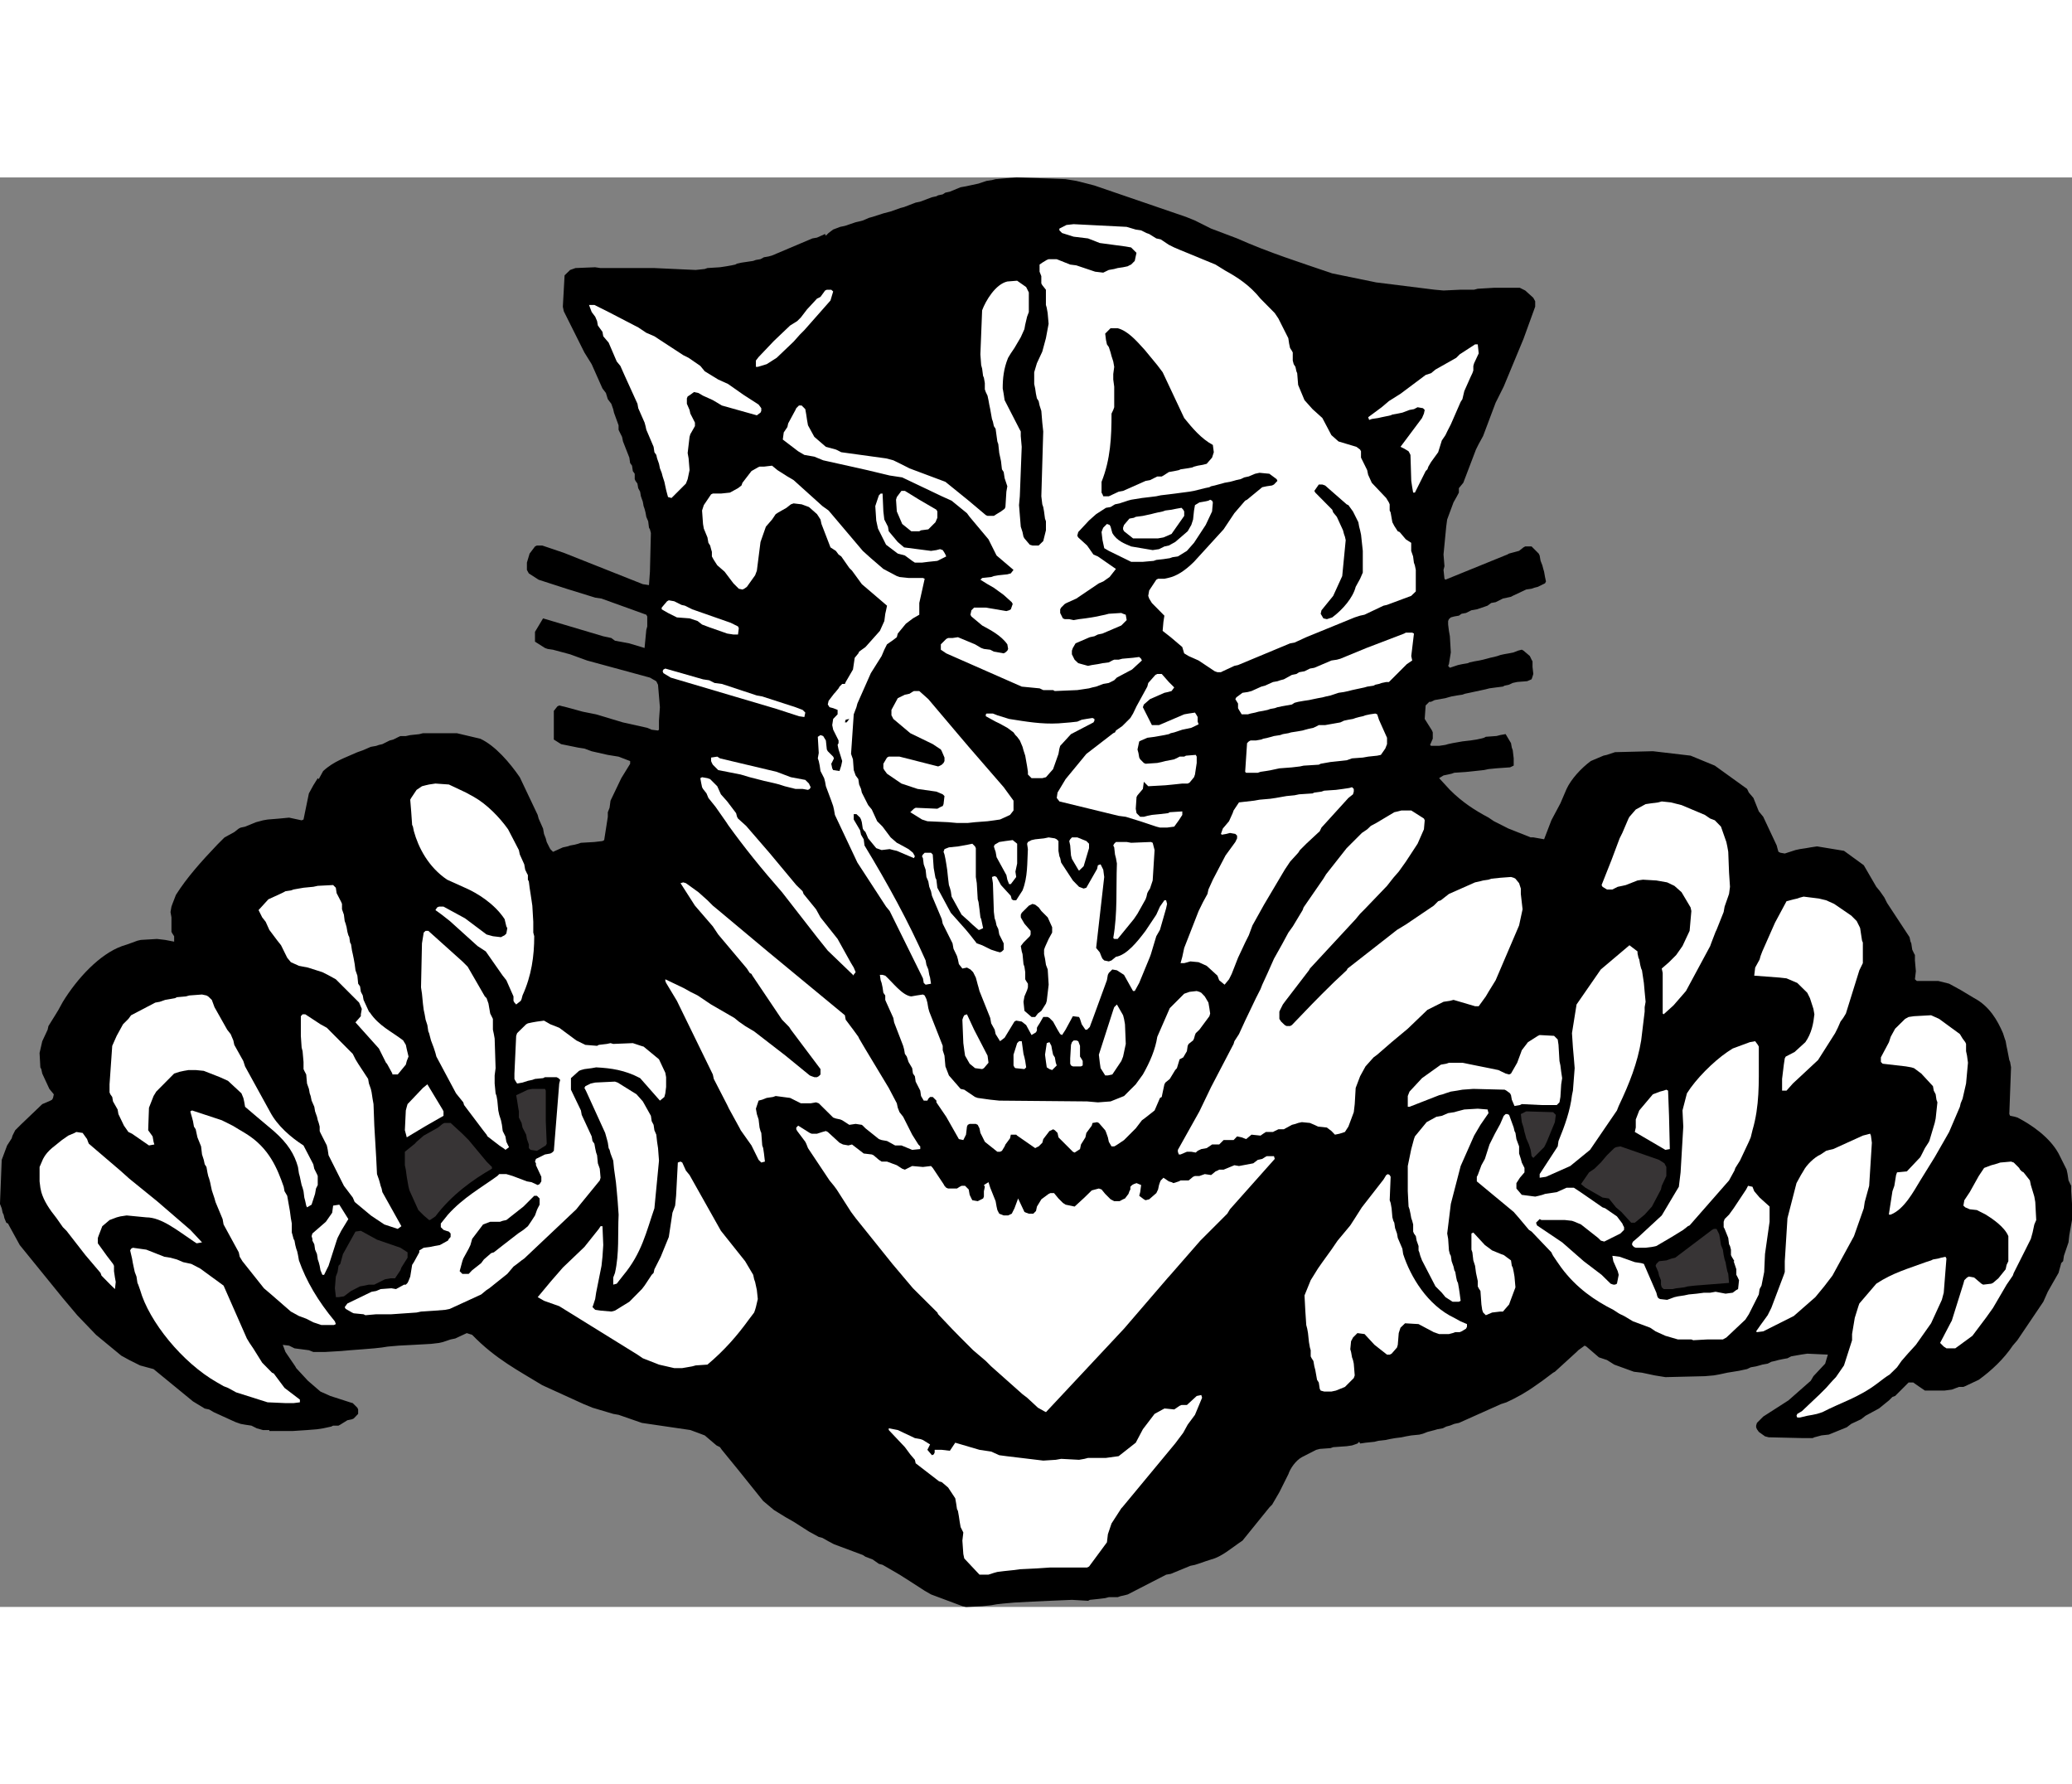
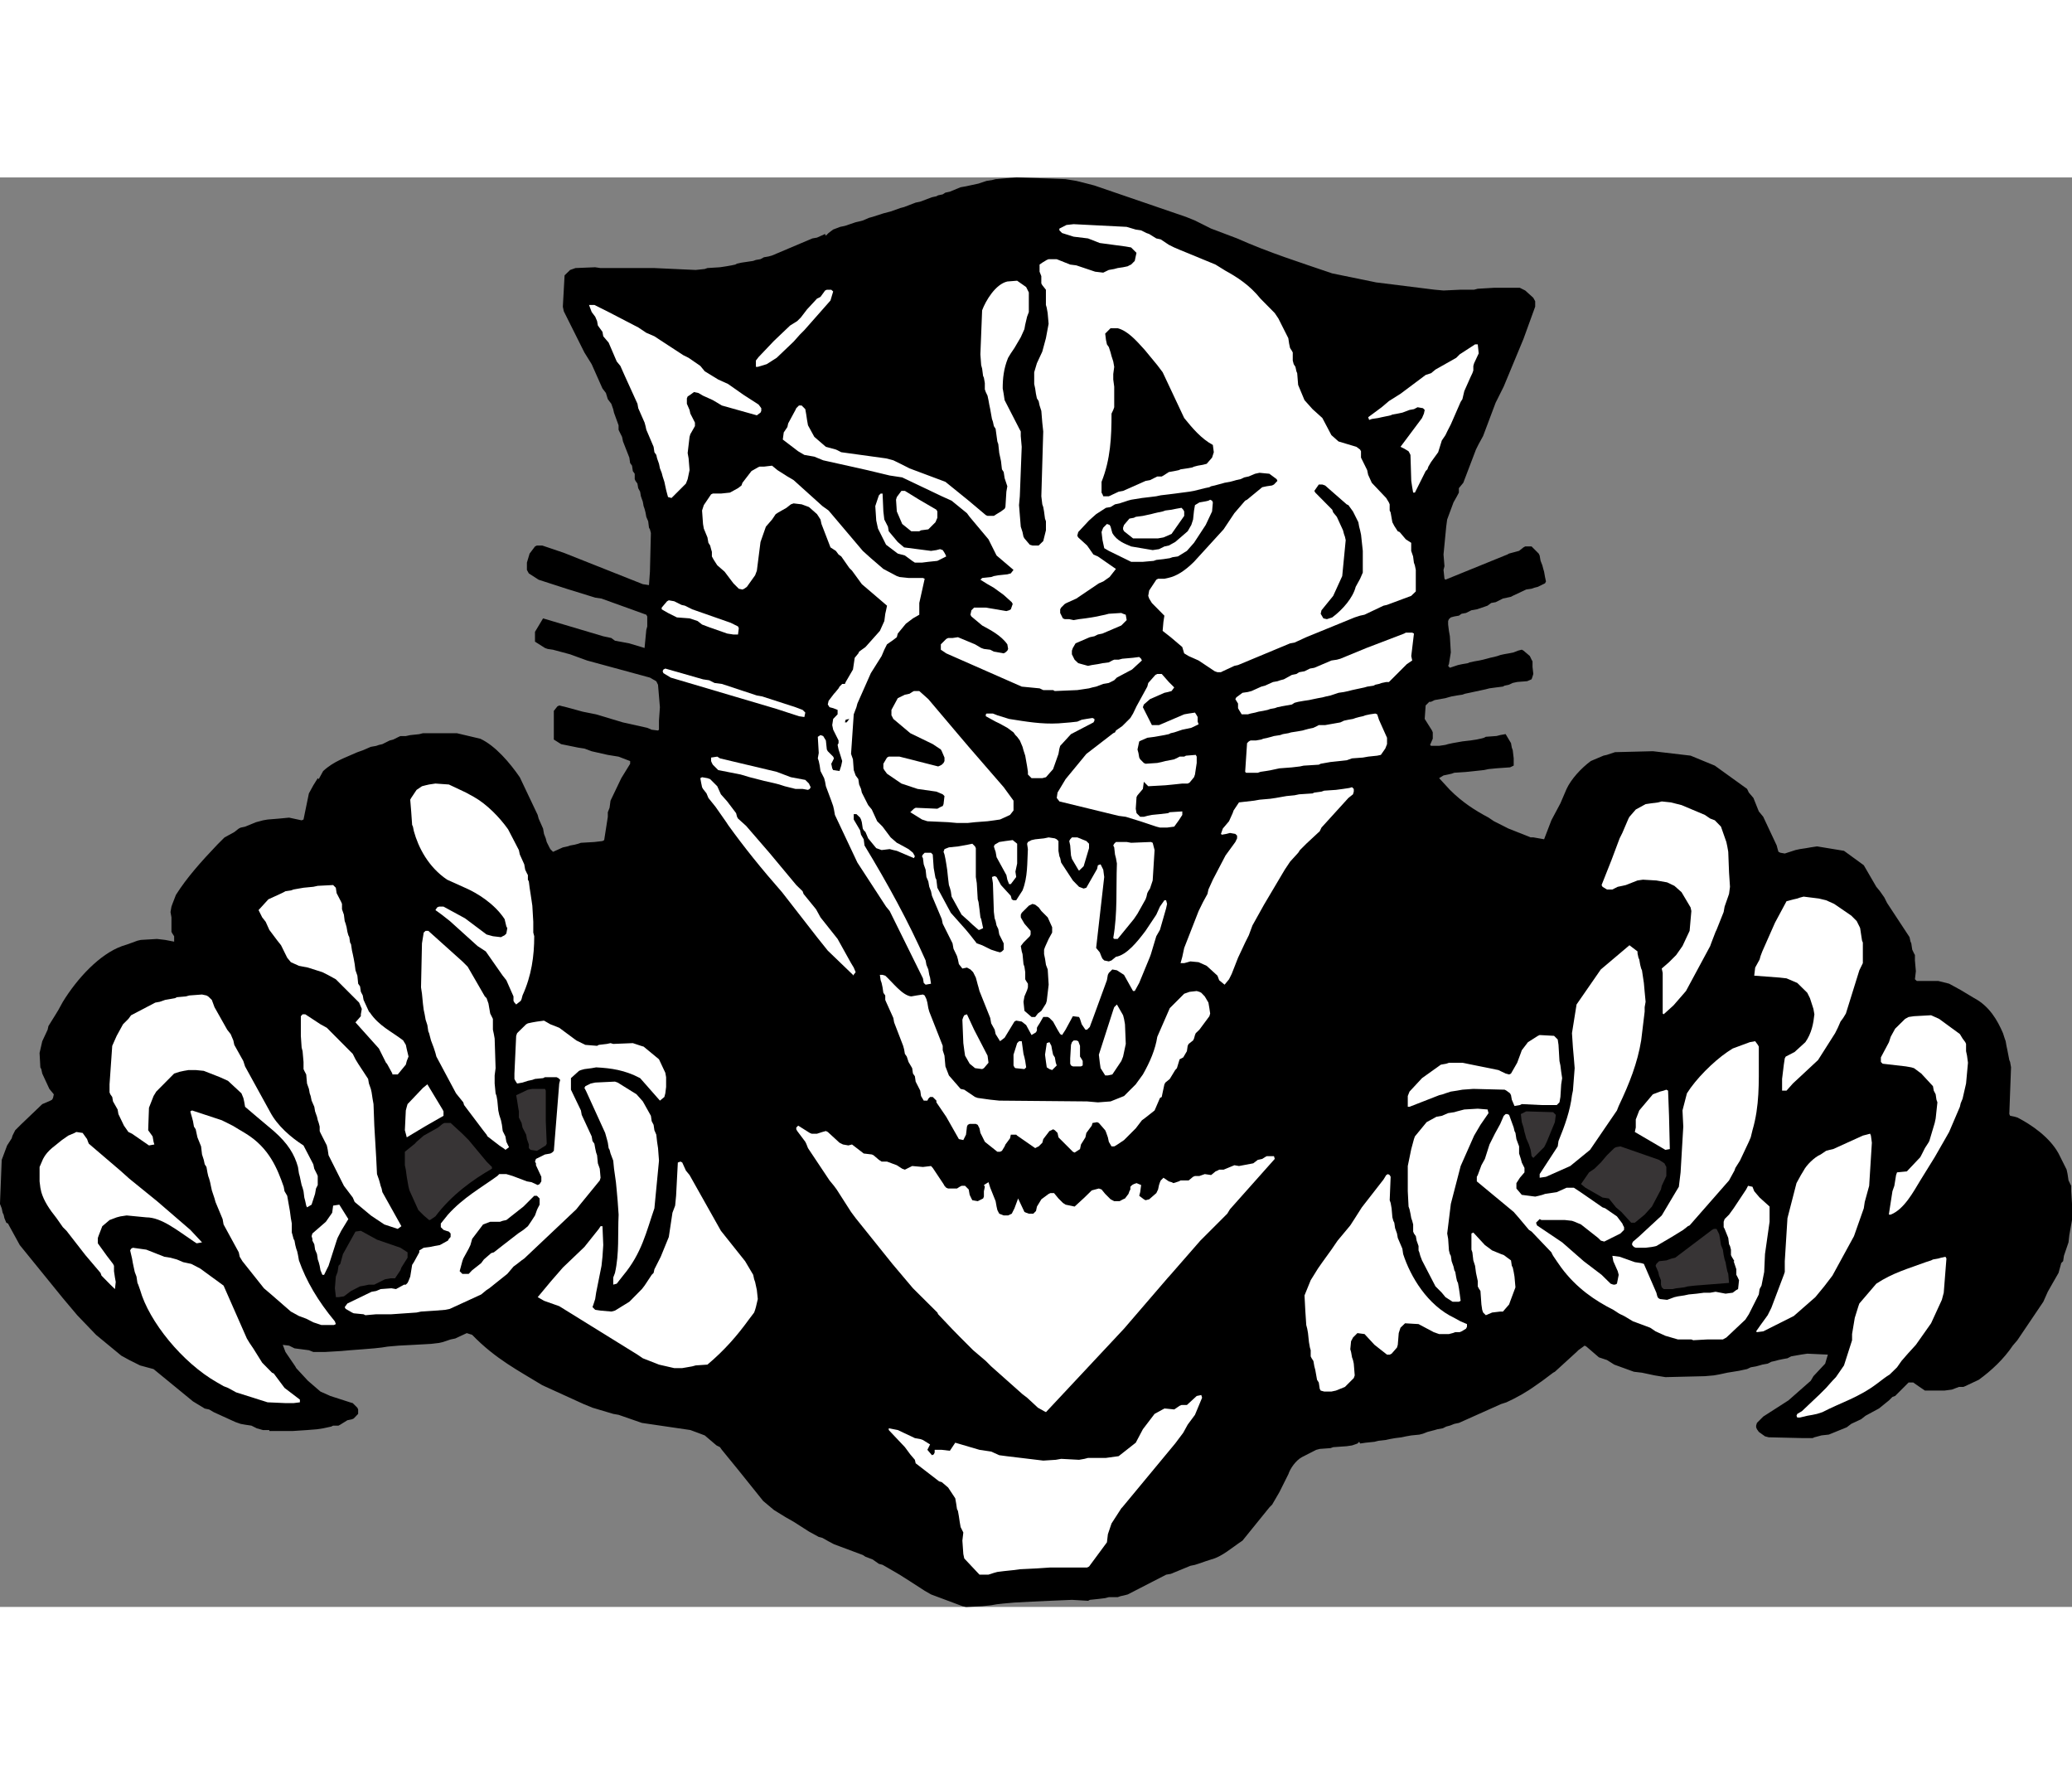
<svg xmlns="http://www.w3.org/2000/svg" xml:space="preserve" width="7.848in" height="6.757in" version="1.1" style="shape-rendering:geometricPrecision; text-rendering:geometricPrecision; image-rendering:optimizeQuality; fill-rule:evenodd; clip-rule:evenodd" viewBox="0 0 7847.73 5412.93">
  <rect x="0" y="0" width="7847.73" height="5412.93" fill="#808080" stroke="none" />
  <defs>
    <style type="text/css">
   
    .fil2 {fill:#373435}
    .fil0 {fill:black}
    .fil1 {fill:white}
   
  </style>
  </defs>
  <g id="Layer_x0020__x0028_Black_x0020_and_x0020_White_x0029_">
    <g id="_2008379572032">
      <path class="fil0" d="M3645 5409.93l-118.74 -44.38 -23.99 -13.79 -57.57 -37.18 -37.78 -23.99 -64.17 -37.18 -13.79 -3.6 -23.99 -16.79 -26.99 -10.19 -10.19 -6.6 -109.15 -40.78 -20.39 -10.79 -23.39 -13.19 -13.79 -3.6 -37.18 -20.39 -58.17 -37.18 -30.59 -17.39 -43.78 -26.99 -40.78 -34.18 -95.35 -118.74 -61.17 -74.96 -7.19 -10.19 -13.19 -6.59 -44.38 -37.78 -26.98 -10.2 -27.59 -10.19 -183.51 -26.98 -88.16 -30.59 -20.39 -3.6 -78.56 -23.39 -33.59 -13.79 -156.52 -71.37 0 0c-88.75,-54.57 -176.91,-98.95 -265.66,-190.7l0 0 -20.39 -6.59 -43.78 20.39 -17.39 3.6 -30.58 10.19 -13.19 3 -30.59 3.6 -64.77 3.6 -57.57 3 -41.38 3.6 -23.39 3.6 -27.59 3 -43.78 3.6 -47.98 3.6 -33.58 3 -61.17 3.6 -44.38 0 -16.79 -6.6 -54.58 -7.19 -20.39 -10.19 -23.99 -3 10.19 26.99 37.18 54.57 3.6 6.6 44.38 47.98 47.38 40.78 37.78 16.79 74.36 23.99 10.19 3 17.39 17.39 3 6.6 0 16.79 -16.79 17.39 -6.6 3 -17.39 3.6 -26.99 16.79 -6.6 3.6 -20.39 0 -7.19 3.6 -30.59 6.6 -23.39 3.6 -37.78 3 -54.57 3.6 -88.16 0 0 -3.6 -23.99 0 -23.39 -6.59 -20.39 -10.19 -23.99 -3.6 -16.79 -3 -20.39 -7.19 -81.56 -37.18 -17.39 -10.19 -16.79 -3.6 -44.38 -26.99 -149.33 -122.34 -50.98 -13.79 -40.78 -20.39 -30.59 -16.79 -95.35 -78.56 -71.36 -74.36 -54.58 -64.77 -163.12 -200.9 -40.78 -74.36 -3.6 -7.19 -6.6 -3 -7.19 -17.39 -3 -13.19 -3.6 -7.2 -3.6 -16.79 -6.6 -16.79 6.6 -166.72 20.39 -54.58 17.39 -26.98 3 -10.2 10.19 -20.39 20.39 -20.39 82.16 -78.56 30.59 -13.19 6.59 -3.6 3.6 -6.6 3 -13.79 -16.79 -20.39 -26.99 -58.17 -3.6 -16.79 -3.6 -6.59 -3 -54.58 10.19 -44.38 20.39 -43.78 3 -13.79 27.59 -44.38 10.19 -16.79 16.79 -30.59 0 0c54.58,-88.75 139.13,-180.51 224.29,-211.09l0 0 20.39 -6.59 37.78 -13.79 13.19 -3 61.17 -3.6 30.59 3.6 34.18 6.59 0 -20.39 -6.6 -10.19 -3.6 -6.6 0 -17.39 0 -37.18 -3.6 -20.39 3.6 -20.39 3.6 -10.19 13.19 -34.18 0 0c40.78,-64.77 95.35,-125.94 156.52,-190.1l0 0 27.59 -27.59 37.18 -20.39 16.79 -13.19 7.2 -3.6 16.79 -3.6 40.78 -16.79 13.79 -3.6 13.19 -3.6 17.39 -3 43.78 -3.6 37.78 -3.6 47.38 10.2 7.19 -3 20.39 -98.95 16.79 -30.58 16.79 -26.99 3.6 3.6 16.79 -30.58 0 0c40.78,-37.78 85.16,-50.98 129.53,-71.36l0 0 20.39 -7.19 30.58 -13.19 20.39 -3.6 10.2 -3.6 13.19 -3 27.58 -13.79 13.79 -3.6 20.39 -10.19 6.6 -3 20.39 0 16.79 -3.6 34.18 -3.6 13.79 -3.6 128.93 0 88.76 20.99 0 0c57.57,26.99 112.15,91.76 149.33,145.73l0 0 67.76 142.73 3.6 13.79 16.79 37.78 3.6 20.39 6.59 16.79 3.6 13.79 10.19 20.39 3.6 6.6 10.19 10.19 37.18 -16.79 16.79 -3.6 10.79 -3.6 16.79 -3 13.79 -3.6 10.19 -3.6 50.98 -3 30.59 -3.6 6.59 -3.6 13.79 -88.15 0 -17.39 6.59 -16.79 3.6 -26.98 40.78 -85.16 33.58 -54.58 0 -10.19 -43.78 -16.79 -40.78 -6.6 -61.17 -13.79 -27.59 -10.19 -23.39 -3.6 -64.77 -13.2 -27.59 -17.39 0 -108.55 13.79 -17.39 6.59 -3 27.59 6.59 61.17 16.79 50.98 10.19 101.95 30.58 91.76 20.39 16.79 7.2 23.99 3 3.6 -3 0 -34.18 3.6 -50.98 -7.2 -85.16 -6.59 -13.19 -23.99 -13.79 -238.09 -64.77 -64.17 -23.39 -64.77 -17.39 -20.39 -3 -10.19 -3.6 -37.78 -23.99 0 -37.18 30.58 -50.98 227.89 67.76 30.59 6.6 13.79 10.19 54.57 10.19 57.57 17.39 6.59 -68.36 3.6 -13.19 0 -37.78 -3.6 -6.6 -169.72 -61.17 -23.99 -3.6 -108.55 -33.58 -105.55 -34.18 -37.18 -23.99 -3.6 -6.6 -3.6 -6.59 0 -27.59 10.19 -34.18 20.39 -26.99 7.19 -3.6 20.39 0 81.56 27.58 299.25 118.74 23.39 3.6 3.6 -50.98 3.6 -146.32 -3.6 -13.79 -3.6 -6.6 -3 -23.99 -7.19 -16.79 -3 -16.79 -3.6 -13.79 -3.6 -10.19 -3 -16.79 -7.19 -20.39 -3 -17.39 -7.19 -13.19 -3 -17.39 -7.2 -10.19 -3 -6.6 0 -20.39 -7.2 -10.19 -3 -20.39 -7.19 -10.2 -3 -20.39 -23.99 -61.17 -3.6 -17.39 -10.19 -20.39 -3 -6.59 0 -16.79 -17.39 -47.98 -3 -13.19 -7.19 -20.39 -13.19 -17.39 -7.19 -23.39 -13.19 -17.39 -40.78 -91.76 -27.59 -44.38 -77.96 -155.92 -3.6 -17.39 6.59 -118.74 20.99 -20.39 20.39 -7.2 74.36 -3 20.39 3 203.9 0 156.52 7.2 34.18 -3.6 10.2 -3.6 47.38 -3 23.99 -3.6 20.39 -3.6 13.79 -3 6.59 -3.6 16.79 -3.6 20.39 -3 23.99 -3.6 10.2 -3.6 17.39 -3 13.19 -7.19 17.39 -3 13.19 -3.6 152.92 -64.77 17.39 -3 30.58 -13.79 3 6.6 10.19 -10.2 17.39 -13.19 26.99 -10.19 17.39 -3.6 40.78 -13.79 13.19 -3 13.79 -3.6 23.99 -10.19 13.19 -3.6 20.39 -6.59 20.39 -6.59 13.79 -3.6 13.79 -3.6 37.18 -13.19 13.79 -3.6 43.78 -16.79 17.39 -3.6 44.38 -16.79 16.79 -3.6 6.6 -3.6 17.39 -3.6 10.19 -6.6 16.79 -3.6 40.78 -16.79 20.39 -3.6 13.79 -3 16.79 -3.6 16.79 -3.6 30.58 -10.19 20.39 -3 13.79 -3.6 40.78 -3.6 37.18 -3 187.11 6.59 40.78 6.6 40.78 10.19 27.58 7.19 346.63 118.74 34.18 13.79 61.17 30.59 98.35 37.18 0 0c122.34,54.57 241.69,91.75 360.43,132.53l0 0 166.72 34.18 221.29 27.59 33.58 3 64.77 -3 50.97 0 13.79 -3.6 61.17 -3.6 50.98 0 47.38 0 20.39 10.19 30.59 27.59 3.6 6.6 3.6 6.59 0 20.39 -44.38 122.34 -74.96 180.51 -20.39 40.78 -10.2 20.39 -47.37 125.94 -16.79 30.58 -10.19 20.39 -47.98 125.94 -16.79 20.39 0 16.79 -7.19 13.79 -13.19 23.39 -23.99 64.77 -3.6 26.99 -10.19 105.55 3.6 44.38 -3.6 13.79 3.6 33.58 3.6 3.6 234.49 -95.35 6.6 -3.6 37.78 -10.19 16.79 -13.19 6.59 -3.6 23.99 0 26.99 26.99 3.6 7.19 3.6 20.39 6.6 16.79 3.6 13.79 3 10.19 3.6 20.39 3.6 16.79 -3.6 7.2 -26.99 13.19 -13.79 3.6 -10.19 3.6 -20.39 3 -50.98 23.99 -6.59 3.6 -13.79 3 -16.79 3.6 -27.59 13.79 -16.79 3 -13.79 10.2 -10.19 3.6 -30.58 10.2 -20.39 3.6 -20.39 10.19 -16.79 3 -10.19 7.2 -17.39 3 -13.19 3.6 -7.19 6.6 -3 7.19 0 13.19 3 23.99 3.6 20.39 3.6 61.17 -7.19 44.38 -3 6.59 6.6 7.2 30.58 -10.2 16.79 -3.6 20.99 -3.6 6.6 -3 16.79 -3.6 20.39 -3.6 13.79 -3 13.79 -3.6 13.19 -3.6 13.79 -3 13.79 -3.6 10.19 -3.6 13.19 -3 20.39 -3.6 17.39 -3.6 16.79 -6.59 13.79 -3.6 6.59 3.6 23.99 20.39 6.59 13.79 3.6 6.59 0 20.39 3 26.98 -3 10.2 -3.6 10.19 -16.79 7.19 -37.78 3 -16.79 3.6 -13.79 6.59 -16.79 3.6 -6.6 3.6 -23.99 3 -26.99 3.6 -13.79 3.6 -13.79 3 -16.79 3.6 -16.79 3.6 -13.79 3 -17.39 3.6 -10.19 3.6 -20.39 3 -20.39 3.6 -13.19 3.6 -10.19 3 -20.39 3.6 -20.39 3.6 -13.79 6.6 -6.59 0 -13.79 13.79 -3.6 50.97 27.59 43.78 3 7.19 0 23.99 -10.19 23.39 3.6 3.6 30.58 0 23.99 -3.6 10.19 -3 16.79 -3.6 20.39 -3.6 16.79 -3 31.19 -3.6 23.39 -3.6 13.79 -3 13.79 -3.6 6.6 -3.6 40.78 -3 13.79 -3.6 20.39 -3.6 20.39 34.19 3 16.79 3.6 10.19 3.6 30.58 0 27.59 -13.79 6.59 -50.98 3.6 -30.58 3 -16.79 3.6 -61.17 6.6 -51.58 3.6 -10.19 3.6 -13.19 3 -17.39 3.6 -16.79 10.2 40.78 44.38 0 0c47.38,47.38 95.35,77.96 146.33,104.95l0 0 20.39 13.79 54.58 27.59 84.56 33.58 10.19 0 40.78 7.2 27.59 -71.96 34.18 -64.17 23.39 -54.57 0 0c17.39,-37.19 54.58,-77.96 91.76,-105.55l0 0 47.98 -20.39 13.19 -3 30.58 -10.19 143.33 -3.6 142.73 16.79 91.75 37.78 122.34 88.16 6.59 13.79 17.39 20.39 20.39 50.97 16.79 20.39 50.98 108.55 3.6 13.79 3 10.19 7.19 3.6 16.79 3 40.78 -13.19 16.79 -3.6 23.99 -3.6 16.79 -3 23.99 -3.6 101.95 16.79 74.96 54.57 47.38 81.56 13.79 16.79 16.79 23.99 10.19 20.39 85.16 129.53 3.6 16.79 3 6.6 3.6 23.99 6.59 13.79 3.6 6.59 0 20.39 3.6 40.78 -3.6 30.58 7.2 6.6 81.56 0 40.78 10.19 43.78 23.99 50.98 30.59 0 0c58.17,30.58 88.75,85.15 109.15,132.53l0 0 6.59 20.39 3.6 10.19 3.6 20.39 3 13.79 7.2 37.18 3 7.19 3.6 20.39 -6.59 176.91 3 6.6 17.39 3.6 10.19 3 0 0c53.98,27.59 122.34,74.96 155.93,136.13l0 0 30.58 61.17 3.6 16.79 3.6 23.99 6.6 13.79 3.6 6.6 0 20.39 3 47.98 0 61.17 -10.19 57.57 -3 26.99 -17.39 50.98 -3 20.39 -7.19 7.2 -10.19 37.18 -23.39 40.78 -17.39 30.59 -16.79 37.78 -98.35 145.73 -17.39 20.39 0 0c-34.19,50.98 -81.56,95.35 -128.93,129.53l0 0 -50.98 23.99 -7.19 3 -16.79 0 -26.98 10.19 -27.59 3.6 -74.36 0 -20.39 -13.79 -23.99 -16.79 -17.39 0 -50.97 50.98 -10.19 3.6 -13.19 13.19 -37.78 30.58 -50.98 27.59 -16.79 13.19 -37.18 17.39 -17.39 13.19 -67.77 27.59 -27.58 3 -13.19 3.6 -13.79 3.6 -6.59 3 -40.78 0 -125.94 -3 -13.79 -3.6 -23.39 -16.79 -7.19 -10.19 -3 -7.2 0 -6.59 3 -10.19 23.99 -23.99 95.35 -61.17 84.56 -74.36 10.19 -17.39 44.38 -47.38 10.19 -34.18 -77.96 -3.6 -23.99 3.6 -20.39 3.6 -16.79 3 -13.79 7.2 -16.79 3 -17.39 3.6 -13.19 3.6 -13.79 3 -13.79 7.19 -20.39 3.6 -10.19 3 -13.19 3.6 -20.39 3.6 -13.79 6.6 -16.79 3.6 -13.79 3 -44.38 7.19 -13.79 3 -16.79 3.6 -20.39 3.6 -34.18 3 -149.33 3.6 -40.78 -6.59 -47.98 -10.2 -30.59 -3.6 -74.36 -26.99 -27.58 -17.39 -30.59 -10.19 -47.38 -40.78 -6.59 -3.6 -23.99 17.39 -6.6 6.6 -82.16 74.96 -6.59 3.6 -40.78 30.59 -23.99 16.79 0 0c-37.18,26.99 -74.36,47.38 -112.15,64.77l0 0 -20.39 6.6 -159.52 71.36 -17.39 3.6 -16.79 6.6 -13.79 3.6 -13.19 6.6 -20.39 3.6 -10.19 3 -13.79 3.6 -13.79 3.6 -16.79 6.59 -13.79 3.6 -30.59 3 -20.39 3.6 -16.79 3.6 -23.99 3 -20.39 3.6 -16.79 3.6 -26.99 3 -13.79 3.6 -34.18 3.6 -20.39 3 -3.6 -6.59 -6.59 6.59 -20.39 7.2 -20.39 3 -50.98 3.6 -10.19 3.6 -40.78 3 -13.79 3.6 -53.98 27.59 0 0c-23.99,13.19 -44.38,43.78 -50.98,64.17l0 0 -34.18 68.37 -27.58 47.38 -10.2 10.19 -101.95 125.94 0 0c-40.78,26.99 -77.96,61.17 -118.74,71.36l0 0 -20.39 6.59 -20.39 7.2 -20.39 6.59 -17.39 3.6 -74.36 30.58 -17.39 3 -145.73 74.96 -13.79 3.6 -13.79 3 -10.19 3.6 -33.58 0 -13.79 3.6 -23.99 3 -34.18 3.6 -6.6 3.6 -61.17 -3.6 -85.16 3.6 -64.17 3 -68.36 3.6 -40.78 3.6 -26.99 3 -20.39 3.6 -34.18 3.6 -61.17 3 -13.79 -3z" />
      <polygon class="fil1" points="3709.77,5290.59 3652.2,5229.42 3648.6,5212.63 3645,5161.65 3648.6,5131.07 3638.4,5110.68 3634.81,5090.29 3631.81,5069.9 3628.21,5049.51 3624.61,5042.31 3621.62,5021.92 3618.02,5001.53 3591.03,4960.75 3567.04,4940.36 3556.85,4937.36 3468.09,4869 3465.09,4855.8 3447.7,4835.41 3427.31,4807.83 3366.14,4743.06 3366.14,4736.46 3400.32,4743.06 3451.3,4767.04 3465.09,4773.64 3485.48,4777.24 3495.68,4780.84 3522.66,4797.63 3512.47,4818.02 3529.86,4838.41 3536.46,4835.41 3540.06,4828.22 3540.06,4818.02 3567.04,4818.02 3597.63,4821.62 3618.02,4791.03 3709.77,4818.02 3754.15,4824.62 3784.73,4838.41 3811.72,4842.01 3951.45,4858.8 3998.83,4855.8 4019.22,4852.2 4086.98,4855.8 4107.38,4852.2 4121.17,4848.61 4188.93,4848.61 4236.91,4842.01 4301.68,4791.03 4328.66,4740.06 4373.04,4681.89 4403.63,4665.1 4410.22,4661.5 4447.4,4665.1 4467.8,4651.3 4474.99,4648.3 4495.38,4648.3 4532.56,4614.12 4549.96,4610.52 4552.95,4620.72 4525.97,4685.49 4498.38,4722.67 4481.59,4753.25 4451,4794.03 4250.7,5035.71 4247.11,5039.31 4209.92,5096.88 4196.13,5137.66 4192.53,5168.25 4124.77,5260 4117.57,5263.6 3978.44,5263.6 3923.87,5267.2 3862.7,5270.2 3835.71,5273.79 3801.53,5277.39 3777.54,5280.39 3764.34,5283.99 3743.96,5290.59 " />
-       <polygon class="fil1" points="4746.66,4960.75 4740.06,4960.75 " />
      <path class="fil1" d="M6817.44 4695.68l-10.19 0 -3 -6.59 3 -7.19 17.39 -10.2 67.76 -64.17 23.99 -23.99 23.99 -26.98 13.19 -13.79 30.59 -44.38 30.58 -95.36 0 -23.38 10.19 -61.17 13.79 -44.38 3.6 -10.19 64.17 -74.96 0 0c61.17,-40.78 122.34,-57.57 187.11,-81.56l0 0 20.39 -6.6 7.2 -3.6 20.39 -3.6 10.19 -3 16.79 -3.6 3.6 6.59 -10.2 129.53 -7.19 26.99 -40.78 88.76 -57.57 81.56 -30.58 33.58 -23.99 27.59 -16.79 23.99 -27.59 26.99 -10.19 6.59 -10.19 7.2 -26.99 20.39 0 0c-71.36,53.97 -136.13,71.36 -207.5,108.55l0 0 -20.39 6.6 -16.79 3.6 -20.39 3.6 -27.59 6.59z" />
      <polygon class="fil1" points="3954.45,4671.69 3931.06,4658.5 3890.28,4620.72 3872.89,4607.52 3754.15,4501.98 3733.76,4481.59 3685.78,4440.81 3634.81,4389.83 3607.82,4362.25 3553.25,4304.68 3550.25,4298.08 3457.89,4206.32 3379.93,4113.97 3240.81,3940.66 3223.41,3917.27 3168.84,3832.11 3158.64,3818.31 3141.85,3797.92 3060.29,3675.59 3053.7,3658.79 3050.1,3651.59 3019.51,3610.82 3015.91,3604.22 3015.91,3597.62 3023.11,3590.43 3066.89,3618.01 3074.08,3621.01 3094.48,3621.01 3114.87,3614.42 3128.06,3610.82 3135.25,3614.42 3179.63,3655.19 3192.82,3661.79 3213.22,3665.39 3227.01,3661.79 3271.39,3695.97 3301.97,3699.57 3308.57,3702.57 3328.96,3719.96 3339.15,3726.56 3359.55,3726.56 3396.73,3740.35 3417.12,3753.55 3427.31,3757.14 3447.7,3746.95 3454.9,3743.35 3495.68,3746.95 3526.26,3743.35 3532.86,3750.55 3573.64,3811.72 3577.24,3818.31 3583.83,3825.51 3591.03,3828.51 3624.61,3828.51 3634.81,3821.91 3642,3818.31 3655.2,3818.31 3668.99,3832.11 3672.59,3852.5 3679.19,3866.29 3682.79,3872.89 3703.17,3876.49 3723.57,3866.29 3726.56,3859.1 3726.56,3838.7 3730.16,3821.91 3726.56,3815.32 3743.96,3804.52 3750.55,3825.51 3770.94,3876.49 3774.54,3896.87 3777.54,3910.07 3781.14,3917.27 3784.73,3923.86 3801.53,3930.46 3818.32,3930.46 3832.11,3923.86 3842.31,3903.47 3856.1,3866.29 3880.09,3917.27 3886.68,3920.26 3896.88,3923.86 3913.67,3923.86 3923.87,3913.67 3927.46,3896.87 3944.25,3869.29 3971.84,3848.9 3978.44,3845.9 3992.23,3845.9 4009.02,3866.29 4025.81,3883.08 4036.01,3889.68 4070.19,3896.87 4107.38,3862.69 4134.96,3835.7 4148.15,3832.11 4161.95,3828.51 4172.14,3832.11 4185.94,3848.9 4206.32,3869.29 4220.12,3876.49 4240.51,3876.49 4253.7,3869.29 4260.9,3866.29 4274.09,3848.9 4277.69,3838.7 4281.29,3832.11 4281.29,3821.91 4287.89,3815.32 4294.48,3811.72 4304.68,3808.12 4322.07,3815.32 4318.47,3842.3 4314.87,3856.1 4332.26,3869.29 4338.86,3872.89 4352.65,3869.29 4379.64,3845.9 4386.23,3832.11 4389.83,3815.32 4393.43,3804.52 4396.43,3797.92 4406.63,3787.73 4427.02,3801.52 4437.21,3804.52 4444.41,3808.12 4464.8,3801.52 4471.39,3797.92 4485.19,3797.92 4501.98,3797.92 4518.77,3784.13 4525.97,3781.13 4542.76,3781.13 4552.95,3777.53 4563.15,3773.93 4587.14,3777.53 4603.93,3763.74 4611.13,3760.74 4617.72,3757.14 4634.51,3757.14 4675.29,3740.35 4692.68,3743.35 4746.66,3733.16 4764.05,3719.96 4780.84,3716.36 4791.04,3709.77 4797.63,3706.17 4825.22,3706.17 4828.22,3716.36 4658.5,3907.07 4648.31,3923.86 4546.36,4025.81 4430.62,4158.35 4424.02,4165.54 4342.46,4260.29 4257.3,4359.25 3961.65,4675.29 " />
      <path class="fil1" d="M1105.26 4641.11l-23.99 0 -67.76 -3 -119.34 -37.78 -30.58 -16.79 -16.79 -6.59 -23.99 -13.79 0 0c-132.53,-74.96 -258.47,-231.48 -292.06,-350.23l0 0 -7.19 -20.39 -3 -6.59 -3.6 -23.99 -6.6 -17.39 -3.6 -16.79 -3.6 -16.79 -3 -17.39 -7.19 -30.58 3.6 -6.6 6.6 -3.6 50.97 7.2 68.37 26.99 23.39 3.6 23.99 6.6 23.99 10.19 30.58 6.59 33.58 17.39 88.76 64.77 88.16 200.3 10.19 16.79 13.79 20.39 34.18 54.58 37.18 37.78 6.59 3 40.78 54.57 58.17 44.38 0 10.19 -23.99 3 -6.59 0z" />
      <path class="fil1" d="M5015.32 4597.33l-13.19 -3.6 -3.6 -6.6 -3.6 -23.99 -6.6 -10.19 -3.6 -20.39 -3 -16.79 -3.6 -13.79 -3.6 -20.39 -6.6 -10.19 -3.6 -7.2 0 -23.39 -3 -10.19 -3.6 -20.39 -3.6 -34.18 -3 -16.79 -3.6 -13.79 -3.6 -54.57 -3 -57.57 23.39 -57.57 27.58 -44.38 16.79 -23.99 34.18 -47.38 23.39 -34.18 47.98 -57.57 13.19 -20.39 30.58 -47.98 82.16 -105.55 10.19 -16.79 6.59 -3.6 6.6 3.6 3.6 6.59 -3.6 88.76 3.6 10.2 3.6 20.39 3 34.18 3.6 13.19 3.6 7.19 3 20.39 7.2 20.39 3 16.79 17.39 40.78 3 20.39 0 0c27.59,85.16 91.76,193.7 193.7,241.68l0 0 23.99 13.2 23.99 10.19 0 10.19 -3.6 7.19 -16.79 10.19 -7.19 3 -16.79 0 -10.19 3.6 -13.79 3.6 -37.18 0 -20.39 -7.2 -57.57 -30.58 -50.98 -3 -17.39 16.79 -6.59 20.39 -3.6 44.38 -3 10.19 -20.39 23.39 -7.19 3.6 -10.19 0 -47.38 -37.18 -37.78 -40.78 -26.98 -3.6 -16.79 16.79 -3.6 7.2 -3.6 6.59 -3 30.58 3 10.2 3.6 20.39 3.6 10.19 3 13.79 3.6 44.38 -3.6 10.19 -33.58 33.58 -34.18 13.79 -16.79 3.6 -27.59 0z" />
      <path class="fil1" d="M2573.93 4508.57l-20.39 0 -57.57 -13.19 -61.17 -23.99 -20.39 -13.79 -296.26 -183.51 -57.57 -20.39 -23.99 -13.79 50.98 -61.17 44.38 -50.98 81.56 -77.96 54.58 -68.37 6.59 -10.19 7.2 0 3 71.36 -3 44.38 -3.6 34.18 -20.39 101.95 -3.6 23.99 -6.59 20.39 -3.6 10.19 10.19 10.19 20.39 3 40.78 3.6 13.79 -3.6 54.57 -33.59 47.38 -47.97 10.2 -13.19 26.98 -40.78 7.2 -7.19 3 -13.79 23.99 -47.38 30.59 -74.96 13.79 -91.76 10.19 -26.98 3.6 -37.18 6.59 -125.94 10.19 -3.6 6.6 3.6 13.79 30.59 13.79 16.79 118.74 211.1 91.75 115.14 30.58 51.58 3.6 16.79 3.6 10.19 3 13.79 3.6 16.79 3.6 34.18 -7.19 30.59 -3 10.19 -3.6 10.19 -20.39 26.99 0 0c-44.38,61.17 -91.75,115.74 -156.52,170.32l0 0 -44.38 3 -13.19 3.6 -20.39 3.6 -17.39 3 -10.19 0z" />
-       <path class="fil1" d="M7382.36 4433.61l-10.19 0 -10.2 -6.6 -13.79 -13.79 40.78 -77.96 3.6 -6.59 43.78 -139.73 3.6 -13.19 10.19 -10.19 6.6 -3.6 20.39 3.6 27.59 23.39 6.59 3.6 30.58 -3.6 6.6 -3 20.39 -17.39 27.59 -34.18 3.6 -16.79 6.6 -13.79 0 -94.75 0 0c-13.79,-34.18 -58.17,-64.77 -85.16,-81.56l0 0 -34.18 -17.39 -26.99 -3 -16.79 -7.2 -7.19 -6.59 3.6 -20.39 20.39 -30.58 34.19 -61.17 20.39 -30.59 26.98 -10.19 13.79 -3.6 20.39 -6.6 40.78 -3.6 10.19 3.6 20.39 20.39 3.6 6.6 6.59 6.59 6.59 3.6 23.99 30.58 3.6 17.39 10.19 33.58 3 10.2 3.6 20.39 3.6 68.36 -7.19 16.79 -6.59 30.58 -6.6 23.99 -20.39 40.78 -44.38 88.16 -3.6 10.19 -23.39 34.18 -51.57 88.15 -26.99 37.78 -50.98 67.77 -64.77 47.38 -23.39 0z" />
      <path class="fil1" d="M6406.04 4400.03l-50.97 0 -47.38 -13.79 -37.18 -16.79 -20.39 -13.79 -54.57 -20.39 -10.19 -3.6 -34.19 -20.39 -13.79 -6.59 -6.59 -3.6 -20.39 -13.19 0 0c-67.77,-34.18 -139.13,-81.56 -197.3,-160.12l0 0 -16.79 -23.99 -13.79 -20.39 -3.6 -6.6 -3 -6.59 -74.96 -78.56 -10.19 -6.59 -37.18 -44.38 -20.39 -23.39 -139.73 -115.75 0 -17.39 3.6 -6.59 13.79 -37.18 13.19 -23.99 17.39 -54.57 20.39 -40.78 20.39 -37.18 13.19 -30.58 7.19 -6.6 6.6 0 6.6 3 17.39 47.98 3 13.19 3.6 7.19 3.6 23.39 10.19 27.59 0 26.99 6.6 20.39 3.6 13.79 6.59 13.19 3.6 7.19 0 16.79 -17.39 20.39 -13.19 20.39 0 20.39 20.39 23.99 50.97 6.6 13.19 -3 13.79 -3.6 10.19 -3.6 20.39 -3 23.99 -3.6 30.58 -13.79 6.59 -3 27.59 0 30.58 20.39 77.96 53.98 10.19 3.6 44.38 30.58 20.39 26.99 3 7.19 3.6 6.6 0 10.19 -13.79 13.79 -53.97 26.99 -7.19 3.6 -13.19 -3.6 -10.19 -10.19 -64.77 -50.98 -23.99 -10.2 -10.19 -3.6 -26.99 -3 -88.76 0 -6.59 -3.6 -13.79 13.79 3.6 10.19 95.36 64.17 81.56 71.36 67.77 51.58 34.18 33.58 10.19 3.6 6.59 0 7.2 -3.6 6.59 -33.58 -3.6 -13.79 -16.79 -37.78 -3.6 -20.39 27.59 3.6 57.57 20.39 23.99 3.6 10.19 3 47.38 109.15 3.6 13.79 3.6 6.6 6.59 3.6 26.99 3 27.59 -10.19 13.19 -3 23.99 -3.6 16.79 -3.6 30.59 -3 27.58 -3.6 23.39 0 20.39 -3.6 37.78 7.19 26.98 -3.6 13.79 -10.19 6.6 -3.6 3.6 -33.59 -6.59 -13.79 -3.6 -6.59 0 -20.99 -10.19 -30.59 3 0 -10.19 -16.79 -3 -6.6 0 -20.39 -3.6 -13.79 -3.6 -6.59 -3 -23.99 -13.79 -34.19 -3.6 -6.59 0 -20.39 3.6 -10.19 16.79 -16.79 17.39 -23.99 47.38 -71.36 7.19 -13.79 16.79 3.6 6.6 16.79 20.39 23.99 37.78 34.18 0 57.57 -17.39 122.34 -3 67.77 -10.2 51.58 -7.19 13.19 -3 20.39 -37.78 74.96 -13.19 20.39 -71.96 67.76 -6.59 3.6 -6.59 3.6 -58.17 0 -53.97 3 -7.2 -3z" />
      <path class="fil1" d="M6654.32 4372.44l-3 -3 16.79 -23.99 26.99 -37.18 13.79 -27.59 47.38 -125.34 3.6 -10.79 0 -40.78 10.19 -163.12 34.18 -132.54 16.79 -30.58 10.19 -16.79 0 0c10.19,-20.39 40.78,-50.98 64.77,-61.17l0 0 20.39 -13.79 13.79 -3.6 13.19 -3 112.15 -50.98 13.79 -3.6 13.79 -3.6 3 7.19 3.6 26.99 -10.19 163.12 -16.79 61.17 -3.6 23.99 -37.18 105.55 -81.56 149.33 -31.18 40.78 -33.58 40.78 -81.56 71.36 -115.74 58.17 -23.99 3z" />
      <path class="fil1" d="M1241.39 4345.45l-23.99 0 -30.58 -10.19 -26.98 -13.79 -27.59 -10.19 -30.59 -16.79 -77.96 -67.76 -23.99 -20.39 -81.56 -102.55 -10.19 -16.79 -3.6 -16.79 -57.57 -105.55 -3.6 -20.39 -26.99 -64.77 -3.6 -13.19 -10.19 -30.59 -3 -13.79 -3.6 -17.39 -3.6 -13.19 -3.6 -10.19 -3 -13.79 -3.6 -20.39 -6.6 -10.19 -3.6 -16.79 -6.59 -20.39 -3.6 -30.59 -13.79 -34.18 -3 -13.79 -3.6 -16.79 -6.6 -10.19 -3.6 -20.39 -3.6 -13.79 -3 -10.19 -3.6 -13.19 6.59 -3.6 112.75 37.18 40.78 20.39 50.98 30.58 0 0c88.16,54.58 118.74,132.53 142.73,200.9l0 0 3 16.79 10.19 17.39 3.6 20.39 6.6 37.18 3.6 26.99 3.6 20.39 0 34.18 3 10.19 3.6 13.79 3.6 6.6 3 16.79 3.6 13.79 3.6 10.19 3 13.79 3.6 20.39 0 0c27.59,77.96 71.36,152.93 136.13,230.89l0 0 3.6 10.19 -7.19 3.6 -23.39 0z" />
      <polygon class="fil1" points="5627.62,4308.27 5617.43,4298.08 5613.83,4287.88 5610.83,4267.49 5607.23,4216.52 5600.64,4206.32 5597.04,4199.12 5597.04,4178.74 5590.44,4148.15 5586.84,4121.17 5580.25,4100.77 5576.65,4070.19 5573.05,4060 5573.05,3998.83 5580.25,3995.23 5624.03,4042.6 5651.61,4063 5685.2,4076.78 5695.39,4080.38 5722.98,4100.77 5725.98,4121.17 5729.57,4127.76 5733.17,4144.55 5736.17,4161.94 5739.77,4202.72 5719.38,4257.3 5715.78,4267.49 5692.39,4294.48 5682.2,4294.48 5651.61,4298.08 " />
      <path class="fil1" d="M1376.92 4304.68l-37.18 -3.6 -6.6 -3 -23.99 -13.79 -3.6 -6.59 10.2 -13.79 91.75 -44.38 17.39 -3 16.79 -7.19 40.78 -3 17.39 3 30.59 -16.79 6.59 0 6.59 -6.59 3.6 -7.2 6.6 -16.79 7.19 -44.38 6.6 -10.19 20.39 -37.18 0 -7.19 16.79 -10.2 23.99 -3 16.79 -3.6 20.39 -3.6 23.99 -13.19 6.6 -3.6 3.6 -6.6 6.59 -7.19 0 -13.19 -6.59 -7.2 -10.2 -3 -10.19 -3.6 -10.19 -10.19 0 -13.79 26.99 -33.58 0 0c58.17,-64.77 125.94,-101.95 187.11,-146.33l0 0 7.2 -7.2 26.99 0 23.99 7.2 53.97 20.39 17.39 3 23.39 10.79 7.19 -3.6 6.6 -10.19 0 -17.39 -20.39 -43.78 0 -7.19 -3.6 -6.59 3.6 -10.2 34.19 -16.79 20.39 -3.6 6.6 -3.6 6.59 -6.59 20.39 -254.87 3.6 -13.79 -6.59 -6.59 -7.2 -3.6 -43.78 0 -7.2 3.6 -30.58 3 -10.2 3.6 -16.79 3.6 -20.39 6.59 -20.39 3.6 -6.59 -10.19 -3.6 -7.2 0 -20.39 6.6 -142.73 3.6 -10.19 6.6 -6.6 27.59 -26.99 6.59 -3.6 16.79 -3.6 17.39 -3 26.99 -3.6 23.99 13.79 33.58 13.19 64.77 47.98 34.18 16.79 44.38 3.6 6.6 -3.6 30.58 -3.6 13.79 -3 10.19 3 74.36 -3 30.59 10.19 10.19 3 58.17 47.98 23.99 50.98 3 16.79 0 37.18 -3 23.99 -3.6 13.79 -16.79 13.79 -74.96 -85.15 0 0c-58.17,-30.59 -109.15,-37.78 -166.72,-40.78l0 0 -16.79 3 -27.59 3.6 -13.19 3.6 -7.19 3 -30.59 27.59 0 43.78 37.78 78.56 3 16.79 37.78 81.56 3 17.39 7.19 10.19 3 16.79 3.6 16.79 3.6 10.2 3 30.58 7.2 20.39 3 34.18 -3 10.19 -74.97 91.76 -13.79 17.39 -67.76 64.17 -129.54 122.34 -10.19 7.19 -16.79 13.19 -13.79 10.19 -23.39 27.59 -68.36 54.58 -10.19 6.59 -20.39 16.79 -118.74 54.57 -17.39 3.6 -37.18 3 -54.57 3.6 -16.79 3.6 -95.35 6.6 -57.57 0 -40.78 3.6 -7.2 -3.6z" />
      <polygon class="fil1" points="5501.69,4257.3 5474.7,4239.91 5460.9,4223.11 5436.92,4199.12 5385.94,4100.77 5379.35,4083.38 5375.75,4070.19 5372.75,4063 5372.75,4046.2 5365.55,4025.81 5362.55,4009.02 5355.36,3998.83 5352.36,3991.63 5352.36,3964.64 5348.76,3950.85 5345.16,3940.66 5342.16,3923.86 5338.56,3907.07 5334.97,3896.87 5331.97,3838.7 5331.97,3743.35 5345.16,3679.18 5355.36,3641.4 5358.96,3631.21 5403.33,3577.23 5440.52,3556.85 5460.9,3553.25 5484.89,3543.05 5508.28,3539.45 5518.48,3536.45 5532.27,3532.85 5546.06,3529.26 5597.04,3526.26 5634.22,3529.26 5637.82,3543.05 5607.23,3587.43 5583.24,3628.21 5532.27,3743.35 5495.09,3886.68 5481.3,3998.83 5484.89,4019.21 5487.89,4063 5491.49,4076.78 5495.09,4083.38 5498.09,4103.77 5505.28,4124.16 5508.28,4137.95 5511.88,4144.55 5515.48,4165.54 5518.48,4178.74 5522.07,4185.94 5525.67,4206.32 5528.67,4226.71 5532.27,4253.7 5525.67,4257.3 " />
      <polygon class="fil2" points="1271.97,4239.91 1271.97,4236.91 1268.37,4206.32 1271.97,4161.94 1278.57,4144.55 1282.17,4121.17 1288.77,4113.97 1298.96,4076.78 1346.34,3991.63 1366.73,3988.63 1427.9,4022.21 1516.65,4052.8 1543.64,4070.19 1543.64,4090.58 1520.25,4127.76 1516.65,4137.95 1496.26,4168.54 1479.47,4168.54 1458.48,4172.14 1424.9,4188.93 1417.7,4192.53 1397.31,4192.53 1380.52,4196.13 1363.73,4199.12 1329.54,4216.52 1302.56,4236.91 1282.17,4239.91 " />
      <path class="fil1" d="M435.39 4209.32l-17.39 -16.79 -33.58 -34.18 -3.6 -10.19 -57.57 -67.77 -71.37 -91.75 -13.79 -13.79 -23.98 -34.18 0 0c-26.99,-33.58 -47.38,-64.17 -57.57,-98.35l0 0 -3.6 -16.79 -3 -23.99 0 -54.57 13.19 -30.59 0 0c17.39,-34.18 47.98,-50.98 71.36,-71.36l0 0 23.99 -16.79 23.99 -10.19 6.59 -3.6 23.99 3.6 16.79 23.39 3.6 10.19 3 7.2 119.34 101.95 34.19 30.58 104.95 85.16 125.94 108.55 44.38 47.38 -20.39 3.6 -10.2 -6.6 0 0c-61.17,-40.78 -122.34,-91.75 -180.51,-91.75l0 0 -74.36 -7.2 -23.99 3.6 -13.79 3.6 -26.99 10.19 -27.59 23.39 -13.19 34.18 -3.6 10.2 0 20.39 34.18 47.38 23.39 30.58 3.6 7.2 0 20.39 3.6 23.99 3 16.79 -3 26.99z" />
      <polygon class="fil2" points="6307.69,4209.32 6301.09,4209.32 6293.89,4202.72 6290.9,4192.53 6290.9,4175.74 6283.7,4158.35 6280.7,4144.55 6270.51,4121.17 6273.5,4113.97 6283.7,4103.77 6311.29,4100.77 6331.67,4093.58 6344.87,4090.58 6484.6,3985.03 6491.2,3981.43 6501.39,3981.43 6511.59,4001.83 6515.18,4022.21 6518.18,4042.6 6525.38,4060 6528.38,4080.38 6531.98,4097.18 6535.58,4107.37 6538.57,4124.16 6542.17,4141.55 6545.77,4151.75 6548.77,4185.94 6419.83,4196.13 6392.85,4199.12 6379.05,4202.72 6348.47,4206.32 6334.67,4209.32 " />
      <path class="fil1" d="M2322.65 4192.53l0 -26.99 6.6 -17.39 0 0c16.79,-74.96 10.19,-146.33 13.79,-220.69l0 0 -3.6 -50.98 -3.6 -40.78 -3 -31.18 -7.19 -50.98 -3 -30.58 -10.19 -26.99 -3.6 -13.79 -3.6 -6.59 -3 -20.39 -3.6 -13.79 -6.59 -23.39 -71.36 -156.52 -3.6 -7.19 -3.6 -6.6 3.6 -6.59 20.39 -10.19 16.79 -3.6 74.96 -3.6 10.19 3.6 71.36 44.38 23.99 26.99 30.58 54.58 3 20.39 7.2 13.79 3 20.39 7.2 16.79 3 26.98 3.6 23.99 3.6 47.38 -17.39 180.51 0 0c-30.58,88.15 -47.38,169.72 -118.74,254.87l0 0 -23.99 30.58 -13.19 3.6z" />
      <polygon class="fil1" points="1227.6,4155.35 1221,4155.35 1213.8,4137.95 1210.8,4121.17 1207.2,4107.37 1203.61,4097.18 1200.61,4076.78 1193.41,4060 1190.41,4039.61 1183.22,4025.81 1183.22,4019.21 1180.22,4009.02 1183.22,3998.83 1234.19,3954.44 1258.18,3920.26 1261.78,3893.28 1285.17,3889.68 1319.35,3944.25 1292.37,3988.63 1278.57,4015.62 1274.97,4025.81 1244.39,4121.17 1237.79,4134.36 " />
      <polygon class="fil0" points="1751.14,4151.75 1740.94,4141.55 1751.14,4103.77 1754.73,4093.58 1775.13,4056.4 1781.72,4042.6 1788.32,4019.21 1829.7,3964.64 1856.69,3954.44 1893.87,3954.44 1904.06,3950.85 1917.86,3947.85 1982.62,3896.87 2023.4,3856.1 2033.6,3856.1 2043.79,3866.29 2043.79,3889.68 2036.6,3903.47 2033.6,3910.07 2026.4,3930.46 2013.21,3950.85 1999.41,3971.24 1982.62,3985.03 1962.23,3998.83 1901.06,4046.2 1870.48,4070.19 1860.28,4073.19 1832.7,4097.18 1822.5,4110.97 1788.32,4137.95 1775.13,4151.75 " />
      <path class="fil1" d="M6226.13 4052.8l-30.58 0 -7.2 -3 -6.59 -7.2 0 -6.59 3.6 -6.6 20.39 -17.39 88.15 -81.56 54.58 -91.75 10.19 -16.79 6.6 -54.57 10.19 -173.32 -3 -61.17 16.79 -64.77 0 0c34.18,-54.58 98.35,-118.74 152.92,-156.52l0 0 20.39 -13.19 64.77 -23.99 20.39 -3.6 10.19 13.79 3.6 6.59 0 44.38 0 0c0,91.75 3,180.51 -23.99,272.26l0 0 -6.59 26.99 -7.2 16.79 -33.58 71.37 -17.39 27.58 -3.6 10.2 -20.39 37.18 -149.33 170.32 -6.59 3 -17.39 13.79 -43.78 26.99 -58.17 34.18 -16.79 3.6 -23.99 3 -6.6 0z" />
      <polygon class="fil1" points="1506.46,3981.43 1455.48,3964.64 1424.9,3944.25 1404.51,3930.46 1343.34,3879.48 1336.14,3862.69 1302.56,3818.31 1244.39,3702.57 1241.39,3682.18 1237.79,3665.39 1213.8,3618.01 1210.8,3610.82 1210.8,3594.02 1207.2,3580.23 1203.61,3570.04 1200.61,3556.85 1193.41,3536.45 1190.41,3519.06 1180.22,3495.67 1176.62,3478.28 1173.02,3468.09 1170.03,3451.29 1162.83,3430.91 1159.83,3396.72 1152.63,3382.93 1149.63,3376.33 1149.63,3349.34 1146.04,3308.57 1142.44,3294.77 1139.44,3250.4 1139.44,3176.03 1146.04,3168.83 1156.23,3168.83 1213.8,3206.61 1237.79,3219.81 1336.14,3318.76 1346.34,3339.15 1356.53,3355.94 1394.31,3413.51 1397.31,3430.91 1404.51,3451.29 1407.51,3464.49 1411.11,3488.48 1414.7,3508.86 1417.7,3590.43 1424.9,3712.77 1427.9,3773.93 1435.09,3794.33 1438.09,3804.52 1441.69,3818.31 1445.29,3828.51 1448.29,3842.3 1516.65,3964.64 1520.25,3971.24 " />
      <polygon class="fil2" points="6178.15,3958.04 6140.97,3917.27 6120.58,3899.87 6093.59,3866.29 6069.6,3862.69 6004.84,3825.51 5988.05,3811.72 6018.63,3767.34 6039.02,3753.55 6063.01,3730.16 6086.4,3702.57 6113.98,3675.59 6120.58,3671.99 6137.37,3668.99 6283.7,3719.96 6304.09,3733.16 6307.69,3740.35 6311.29,3746.95 6311.29,3781.13 6293.89,3818.31 6290.9,3832.11 6256.71,3896.87 6229.13,3927.46 6191.94,3958.04 " />
      <path class="fil2" d="M1628.8 3947.85l-3.6 0 -20.39 -17.39 -20.39 -20.39 -33.58 -74.36 -3.6 -13.79 -3.6 -20.39 -3 -17.39 -3.6 -26.98 -3.6 -16.79 0 -50.98 37.78 -30.58 6.6 -7.2 26.99 -23.39 54.57 -30.58 16.79 -13.79 7.19 -3.6 23.39 0 44.38 40.78 23.99 23.99 67.76 81.56 20.39 20.39 0 6.59 0 0c-71.36,40.78 -152.92,98.95 -214.09,180.51l0 0 -20.39 13.79z" />
      <path class="fil1" d="M7154.47 3927.46l0 -3.6 13.19 -85.16 7.19 -20.39 6.59 -40.78 3.6 -10.19 37.18 -3.6 50.98 -53.97 7.19 -13.79 10.19 -20.39 13.19 -20.39 3.6 -6.59 20.39 -68.36 3.6 -16.79 6.59 -61.17 -3.6 -10.19 -3 -20.39 -7.19 -13.79 -3 -16.79 -44.38 -47.98 -27.59 -20.39 -10.19 -3 -20.39 -3.6 -88.16 -10.19 -6.59 -6.6 0 -17.39 30.59 -57.57 6.59 -20.39 16.79 -30.59 37.78 -37.18 13.19 -7.19 20.39 -3 64.77 -3.6 30.59 13.79 78.56 57.57 10.19 16.79 10.19 13.79 3 6.59 0 27.59 3.6 16.79 3.6 26.99 -7.2 78.56 -13.19 57.57 -7.19 17.39 -3 13.2 -40.78 95.35 -17.39 30.58 -37.18 64.77 -54.57 88.15 0 0c-26.99,44.38 -61.17,109.15 -112.15,129.54l0 0 -6.59 0z" />
      <path class="fil1" d="M1162.83 3899.87l-3 -6.59 -3.6 -16.79 -3.6 -13.79 -3 -23.99 -3.6 -13.19 -3.6 -10.19 -3 -13.79 -3.6 -17.39 -3.6 -13.19 -3.6 -23.99 0 0c-13.19,-47.38 -37.18,-88.16 -91.76,-136.13l0 0 -64.17 -53.97 -44.38 -37.78 -3.6 -20.39 -3 -13.19 -7.19 -17.39 -50.98 -47.38 -30.59 -13.79 -61.17 -23.99 -30.58 -3 -26.99 0 -17.39 3 -16.79 3.6 -20.39 6.59 -67.77 68.36 -10.19 16.79 -17.39 44.38 -3 85.16 16.79 23.39 3.6 20.39 3 10.2 -20.39 3.6 -64.17 -44.38 -13.79 -6.59 -16.79 -23.99 -20.99 -43.78 -3 -17.39 -17.39 -30.59 -3 -16.79 -7.2 -10.19 -3 -7.19 0 -30.58 10.19 -145.73 16.79 -37.78 23.99 -43.78 20.39 -20.39 10.19 -13.79 91.75 -47.98 16.79 -3 20.39 -7.19 17.39 -3 20.39 -3.6 6.59 -3.6 34.18 -3 13.19 -3.6 47.98 -3.6 16.79 3.6 6.59 3.6 13.79 13.19 10.19 27.59 47.98 85.16 13.19 16.79 10.19 23.99 3.6 16.79 34.18 61.17 6.59 20.39 95.36 173.32 0 0c26.98,50.98 77.96,95.35 125.94,125.94l0 0 37.18 71.37 3.6 16.79 10.19 20.39 3 7.2 0 34.18 -6.6 13.19 -3.6 20.39 -13.19 40.78 -17.39 10.19z" />
      <path class="fil1" d="M5831.52 3787.73l0 -13.79 68.36 -104.95 3 -20.39 0 0c23.99,-58.17 44.38,-115.75 50.98,-173.32l0 0 3.6 -17.39 6.6 -85.15 -3 -37.18 -3.6 -40.78 -3.6 -54.57 17.39 -108.55 91.76 -132.54 108.55 -91.75 30.58 23.39 0 7.2 3.6 16.79 3 6.6 3.6 20.39 3.6 13.79 3 6.59 3.6 23.99 3.6 23.99 3 33.59 3.6 37.78 -3.6 20.39 0 16.79 -13.19 109.15 0 0c-13.79,84.56 -44.38,163.12 -85.16,248.28l0 0 -6.59 16.79 -101.95 149.33 -74.96 61.17 -91.75 40.78 -23.99 3.6z" />
-       <polygon class="fil1" points="2883.38,3730.16 2873.18,3719.96 2846.2,3665.39 2805.42,3607.82 2801.82,3600.62 2761.04,3526.26 2754.44,3512.46 2703.47,3413.51 2699.87,3396.72 2563.74,3117.86 2522.96,3050.09 2519.96,3042.9 2519.96,3036.3 2591.32,3070.48 2614.71,3083.68 2642.3,3097.47 2693.27,3131.65 2781.43,3182.63 2798.22,3196.42 2822.21,3213.21 2856.39,3233.6 2975.13,3325.35 3066.89,3400.32 3074.08,3403.32 3084.28,3406.92 3094.48,3406.92 3101.07,3403.32 3107.67,3396.72 3107.67,3376.33 2995.52,3227.01 2988.93,3216.81 2961.94,3189.23 2849.79,3022.51 2846.2,3015.91 2839.6,3012.31 2828.8,2995.52 2720.26,2866.58 2699.87,2836 2632.1,2757.44 2577.53,2672.28 2587.73,2669.28 2597.92,2672.28 2645.29,2706.46 2679.48,2737.05 2699.87,2757.44 2716.66,2771.23 2907.37,2930.75 3200.02,3172.43 3203.02,3189.23 3233.61,3230.01 3251,3253.99 3253.99,3260.59 3264.19,3277.98 3277.98,3301.37 3366.14,3447.69 3396.73,3505.87 3400.32,3522.66 3406.92,3539.45 3420.72,3556.85 3454.9,3624.61 3478.29,3661.79 3485.48,3668.99 3485.48,3679.18 3454.9,3682.18 3414.12,3665.39 3390.13,3665.39 3359.55,3648.6 3339.15,3645 3328.96,3641.4 3277.98,3600.62 3267.79,3590.43 3264.19,3587.43 3240.81,3583.83 3216.81,3587.43 3189.83,3570.04 3182.63,3567.04 3165.84,3563.44 3155.64,3559.84 3101.07,3505.87 3090.88,3502.27 3070.49,3505.87 3033.3,3505.87 2992.53,3485.48 2937.95,3478.28 2927.76,3481.88 2903.77,3485.48 2886.98,3492.08 2873.18,3495.67 2862.99,3526.26 2866.59,3546.65 2873.18,3567.04 2876.78,3597.62 2880.38,3610.82 2883.38,3618.01 2886.98,3665.39 2890.57,3675.59 2893.57,3695.97 2897.17,3726.56 " />
      <polygon class="fil1" points="3988.63,3730.16 3988.63,3712.77 " />
      <polygon class="fil2" points="5807.54,3712.77 5800.94,3706.17 5797.34,3682.18 5790.74,3661.79 5780.55,3638.4 5776.95,3624.61 5773.95,3614.42 5770.35,3597.62 5763.76,3577.23 5760.16,3546.65 5780.55,3536.45 5882.5,3539.45 5892.69,3549.65 5889.09,3577.23 5858.51,3651.59 5851.91,3665.39 5848.31,3671.99 " />
-       <polygon class="fil1" points="4471.39,3699.57 4464.8,3699.57 4461.2,3689.38 4461.2,3682.18 4542.76,3536.45 4587.14,3444.1 4672.3,3280.98 4675.29,3270.78 4692.68,3243.8 4716.07,3192.82 4756.85,3107.67 4774.24,3073.48 4780.84,3056.69 4801.23,3012.31 4825.22,2958.34 4855.8,2903.77 4879.79,2859.39 4896.58,2836 4933.77,2774.23 4937.37,2764.03 5012.32,2655.49 5022.52,2638.69 5100.48,2539.75 5158.05,2482.18 5178.45,2468.38 5192.24,2455.19 5212.63,2444.39 5280.99,2403.61 5294.19,2400.61 5307.98,2397.02 5345.16,2397.02 5393.14,2427.6 5396.14,2434.2 5393.14,2468.38 5369.15,2522.95 5324.77,2590.72 5297.79,2628.5 5277.4,2651.89 5253.41,2682.48 5168.25,2771.23 5151.46,2788.02 5134.66,2808.41 4961.35,2995.52 4957.75,3002.12 4869,3117.86 4858.8,3131.65 4848.61,3152.04 4845.61,3158.64 4845.61,3186.23 4852.21,3196.42 4866,3209.61 4872.6,3213.21 4886.39,3213.21 4892.98,3209.61 4967.95,3131.65 5005.13,3093.87 5053.11,3046.5 5100.48,3002.12 5104.08,2995.52 5260.6,2873.18 5291.19,2849.19 5324.77,2828.8 5430.32,2757.44 5447.11,2740.65 5457.31,2737.05 5487.89,2713.06 5586.84,2669.28 5603.64,2665.68 5617.43,2662.08 5637.82,2659.09 5648.01,2655.49 5682.2,2651.89 5722.98,2648.89 5733.17,2651.89 5739.77,2655.49 5753.56,2672.28 5760.16,2692.67 5760.16,2713.06 5766.75,2771.23 5753.56,2832.4 5664.8,3039.9 5637.82,3083.68 5627.62,3101.07 5600.64,3138.25 5586.84,3138.25 5505.28,3114.26 5491.49,3117.86 5467.5,3121.46 5406.33,3152.04 5331.97,3223.41 5270.8,3274.38 5216.23,3321.76 5202.43,3331.95 5171.85,3366.14 5155.06,3396.72 5151.46,3403.32 5144.86,3420.71 5134.66,3447.69 5131.07,3508.86 5127.47,3539.45 5107.08,3594.02 5093.89,3614.42 5073.5,3621.01 5056.11,3624.61 5042.91,3610.82 5025.52,3597.62 4991.94,3594.02 4978.14,3587.43 4961.35,3580.23 4930.77,3577.23 4916.98,3580.23 4906.78,3583.83 4892.98,3587.43 4869,3600.62 4862.4,3604.22 4842.01,3604.22 4828.22,3610.82 4821.62,3614.42 4794.64,3614.42 4784.44,3621.01 4774.24,3628.21 4740.06,3624.61 4719.67,3641.4 4702.88,3634.8 4685.49,3631.21 4672.3,3645 4634.51,3645 4617.72,3661.79 4590.73,3661.79 4570.34,3675.59 4549.96,3679.18 4536.16,3685.78 4528.96,3692.38 4512.17,3689.38 4495.38,3689.38 " />
      <path class="fil1" d="M4070.19 3692.38l-6.59 -3 -54.58 -54.57 -3.6 -16.79 -10.19 -10.19 -6.6 -3.6 -6.59 3.6 -7.2 3 -23.39 30.58 -3.6 13.79 -13.79 13.79 -6.6 3 -6.59 3.6 -68.36 -47.38 -3.6 -3.6 -20.39 0 -3 13.79 -17.39 23.39 -3 7.19 -10.2 16.79 -7.19 3.6 -10.19 0 -47.38 -37.78 -16.79 -33.58 -3.6 -17.39 -6.6 -13.19 -7.19 -3.6 -23.39 0 -7.2 3.6 -3 6.59 -3.6 30.59 -10.2 20.39 -16.79 -3.6 -47.98 -84.55 -37.18 -54.58 0 -6.6 -13.79 -13.79 -10.19 0 -6.59 6.6 -3.6 7.19 -13.79 0 -10.19 -17.39 -3 -20.39 -17.39 -34.18 -3 -20.39 -7.2 -10.19 -3 -20.39 -13.79 -23.39 -6.6 -20.39 -7.19 -10.19 -3 -17.39 -3.6 -13.19 -34.19 -88.76 -3 -16.79 -27.59 -61.17 -3 -7.19 0 -16.79 -7.19 -10.19 -3 -20.39 -3.6 -16.79 -3.6 -10.19 -3 -20.39 10.19 0 10.19 3 0 0c26.99,23.99 64.17,74.96 98.35,78.56l0 0 20.39 -3.6 23.99 -3.6 6.6 3.6 6.59 13.79 3.6 13.19 3.6 20.99 3.6 13.19 50.98 129.54 0 16.79 6.6 20.39 3.6 40.78 13.19 34.19 44.38 50.97 13.79 3 40.78 27.58 10.19 3.6 47.38 6.6 34.18 3.6 332.84 3 40.78 3.6 47.98 -3.6 50.98 -20.39 44.38 -44.38 26.99 -37.18 0 0c26.99,-47.38 47.38,-95.36 54.57,-142.73l0 0 47.38 -108.55 54.57 -54.57 20.39 -7.19 26.99 -3 10.19 3 7.2 3.6 13.19 13.79 13.79 23.39 3.6 20.99 3 20.39 -3 10.19 -37.78 50.98 -13.79 13.19 -3 7.19 -3.6 13.19 -3.6 7.19 -16.79 13.19 -3.6 7.2 -3 20.39 -13.79 23.39 -6.59 3.6 -7.19 3.6 -10.2 33.59 -6.59 7.19 -20.39 33.58 -16.79 13.79 -3.6 6.6 -6.59 30.58 -3.6 17.39 -6.59 3.6 -20.39 47.38 -34.18 26.99 -13.79 10.19 -23.39 30.59 -30.58 30.58 -13.79 13.79 -20.39 13.79 -10.2 6.59 -6.59 3.6 -10.19 0 -10.19 -17.39 -3.6 -16.79 -7.2 -20.39 -3 -6.6 -23.99 -27.58 -6.6 -3 -17.39 3 -3 10.19 -20.39 27.58 -3.6 16.79 -16.79 26.99 -3.6 17.39 -20.39 13.19z" />
      <polygon class="fil1" points="1914.26,3682.18 1911.26,3679.18 1890.87,3665.39 1846.49,3631.21 1842.89,3624.61 1829.7,3607.82 1757.73,3512.46 1754.73,3502.27 1727.15,3468.09 1652.79,3328.95 1649.19,3315.16 1642.59,3294.77 1632.39,3267.78 1628.8,3253.99 1625.2,3240.2 1622.2,3233.6 1618.61,3209.61 1612.01,3189.23 1608.41,3168.83 1604.81,3152.04 1601.81,3128.06 1598.21,3090.87 1594.62,3066.89 1598.21,2900.17 1604.81,2859.39 1612.01,2852.79 1622.2,2852.79 1751.14,2968.53 1771.53,2988.92 1836.29,3101.07 1842.89,3107.67 1850.09,3128.06 1853.09,3145.44 1856.69,3165.84 1863.28,3179.03 1866.88,3186.23 1866.88,3227.01 1870.48,3243.8 1873.48,3260.59 1877.07,3372.74 1873.48,3400.32 1873.48,3430.91 1877.07,3468.09 1880.67,3478.28 1883.67,3495.67 1887.27,3532.85 1890.87,3549.65 1897.46,3570.04 1901.06,3587.43 1904.06,3610.82 1914.26,3631.21 1917.86,3651.59 1924.45,3665.39 1928.05,3671.99 " />
      <polygon class="fil2" points="2009.61,3682.18 2003.01,3675.59 2003.01,3661.79 1995.82,3641.4 1992.82,3624.61 1979.03,3597.62 1975.43,3580.23 1968.83,3567.04 1965.23,3559.84 1965.23,3536.45 1962.23,3519.06 1958.63,3495.67 1955.04,3475.28 1999.41,3454.29 2016.2,3451.29 2064.18,3451.29 2067.18,3457.89 2067.18,3573.63 2070.78,3658.79 2067.18,3665.39 2040.19,3682.18 2033.6,3685.78 " />
      <polygon class="fil1" points="6307.69,3682.18 6191.94,3614.42 6195.54,3597.62 6195.54,3567.04 6208.74,3532.85 6260.31,3471.68 6287.3,3461.49 6301.09,3457.89 6311.29,3454.29 6317.88,3457.89 6321.48,3553.25 6324.48,3679.18 " />
      <polygon class="fil1" points="1540.64,3634.8 1537.04,3621.01 1533.44,3607.82 1537.04,3532.85 1540.64,3519.06 1543.64,3508.86 1601.81,3447.69 1618.61,3433.91 1676.18,3529.26 1679.77,3536.45 1679.77,3553.25 1608.41,3594.02 " />
      <polygon class="fil1" points="5338.56,3519.06 5331.97,3519.06 5331.97,3478.28 5338.56,3461.49 5385.94,3410.52 5457.31,3359.54 5477.7,3355.94 5487.89,3352.34 5538.87,3352.34 5675,3379.93 5702.58,3393.12 5715.78,3396.72 5722.98,3393.12 5746.37,3352.34 5760.16,3315.16 5763.76,3304.97 5787.14,3274.38 5824.92,3250.4 5831.52,3247.4 5886.09,3250.4 5899.89,3264.19 5902.89,3284.58 5906.49,3345.75 5910.08,3362.54 5913.08,3386.53 5916.68,3410.52 5913.08,3433.91 5910.08,3481.88 5906.49,3502.27 5896.29,3512.46 5838.12,3512.46 5763.76,3508.86 5756.56,3512.46 5736.17,3516.06 5725.98,3492.08 5722.98,3475.28 5719.38,3468.09 5705.58,3457.89 5698.99,3454.29 5580.25,3451.29 5538.87,3454.29 5518.48,3457.89 5495.09,3461.49 5474.7,3468.09 5464.5,3471.68 5450.71,3475.28 " />
      <path class="fil1" d="M6749.67 3457.89l0 -44.38 6.59 -53.97 3.6 -23.99 3.6 -6.6 33.58 -17.39 40.78 -37.18 0 0c23.99,-34.18 30.58,-71.36 34.18,-105.55l0 0 -3.6 -20.39 -6.59 -20.39 -6.6 -20.39 -10.19 -20.39 -37.78 -37.18 -40.78 -17.39 -26.98 -3 -95.35 -7.19 3.6 -30.59 16.79 -30.58 3.6 -13.19 6.59 -17.39 47.98 -108.55 43.78 -81.56 13.79 -3.6 13.79 -3.6 13.19 -3 10.19 -3.6 13.79 -3.6 57.57 7.2 27.59 6.59 30.58 13.79 64.77 44.38 20.39 20.39 10.19 20.39 3 6.59 3.6 23.99 3.6 23.39 3 7.19 0 77.96 -13.19 26.99 -50.98 163.72 -10.19 16.79 -10.19 13.79 -10.2 23.39 -10.19 20.39 -64.77 101.95 -95.36 88.76 -23.99 26.98 -16.79 0z" />
      <polygon class="fil1" points="4196.13,3400.32 4185.94,3400.32 4168.54,3372.74 4165.55,3352.34 4161.95,3321.76 4216.52,3152.04 4220.12,3141.85 4230.31,3131.65 4253.7,3172.43 4257.3,3186.23 4260.9,3206.61 4263.9,3280.98 4253.7,3328.95 4247.11,3345.75 4212.92,3396.72 " />
      <path class="fil1" d="M1486.07 3396.72l0 -3.6 -20.39 -37.18 -3.6 -3.6 -26.99 -53.97 -88.76 -98.95 20.39 -23.39 0 -7.2 3.6 -20.39 -10.19 -23.99 -88.16 -88.16 -30.59 -16.79 -20.39 -10.2 -54.57 -17.39 -34.18 -6.59 -30.59 -13.79 -13.79 -16.79 -23.39 -47.38 -13.79 -17.39 -30.58 -40.78 -13.79 -30.59 -13.19 -16.79 -13.79 -27.59 37.18 -40.78 50.98 -23.39 7.19 -3.6 6.6 -3.6 20.39 -3 10.19 -3.6 20.39 -3.6 17.39 -3 37.18 -3.6 16.79 -3.6 58.17 -3 10.19 10.19 3 20.39 17.39 33.59 3 7.19 0 20.39 7.2 20.39 3 23.99 3.6 10.19 3.6 13.19 3 17.39 3.6 13.19 3.6 7.2 3 20.39 3.6 6.6 3.6 23.99 3 13.19 3.6 17.39 3.6 20.39 3 23.39 7.19 20.39 3 30.58 7.19 10.19 3 20.39 7.2 13.79 3 16.79 20.39 44.38 3.6 3.6 0 0c34.19,50.98 81.56,71.36 125.94,105.55l0 0 10.19 16.79 3.6 16.79 6.59 27.59 -6.59 16.79 -3.6 13.79 -30.58 37.18 -20.39 0z" />
      <polygon class="fil1" points="3974.84,3376.33 3964.64,3369.74 3961.65,3349.34 3958.05,3321.76 3964.64,3277.98 3974.84,3274.38 3982.04,3288.18 3985.04,3304.97 3988.63,3321.76 3995.23,3331.95 3998.83,3352.34 4002.43,3362.54 3985.04,3379.93 " />
      <polygon class="fil1" points="3692.98,3372.74 3672.59,3355.94 3655.2,3325.35 3652.2,3304.97 3648.6,3277.98 3645,3189.23 3648.6,3179.03 3652.2,3172.43 3662.39,3168.83 3689.38,3227.01 3740.36,3325.35 3743.96,3352.34 3726.56,3372.74 3719.97,3376.33 " />
      <polygon class="fil1" points="3845.9,3372.74 3842.31,3369.74 3838.71,3362.54 3838.71,3321.76 3852.5,3277.98 3859.7,3270.78 3869.89,3270.78 3876.49,3318.76 3880.09,3331.95 3883.08,3345.75 3886.68,3369.74 3880.09,3376.33 " />
      <polygon class="fil1" points="4063.6,3366.14 4056.4,3362.54 4053.4,3355.94 4053.4,3335.55 4056.4,3284.58 4060,3274.38 4066.59,3267.78 4076.79,3267.78 4083.98,3270.78 4090.58,3288.18 4090.58,3328.95 4097.18,3339.15 4100.78,3345.75 4100.78,3362.54 4094.18,3366.14 " />
      <path class="fil1" d="M3787.73 3270.78l-16.79 -26.99 -3.6 -16.79 -13.19 -23.99 -3.6 -20.39 -40.78 -101.95 -3.6 -13.79 -3 -10.19 -3.6 -13.79 -3.6 -13.19 -10.19 -20.39 -10.2 -10.19 -6.59 -3.6 -6.6 -3.6 -17.39 3.6 -13.19 -16.79 -3.6 -17.39 -3.6 -13.19 -13.19 -27.59 -3.6 -20.39 -37.18 -74.36 -3.6 -17.39 -37.18 -88.15 -3.6 -17.39 -6.6 -16.79 -3.6 -20.39 -7.2 -16.79 -3 -27.58 -7.19 -20.39 -3 -23.39 -3.6 -7.2 3.6 -6.59 6.6 -6.6 23.99 0 6.59 6.6 3.6 50.97 3.6 20.39 3 16.79 3.6 7.2 3.6 30.58 50.98 94.75 57.57 64.77 16.79 20.39 23.99 30.59 20.39 7.19 34.18 16.79 20.39 6.59 13.19 3.6 7.19 -3.6 6.6 -6.59 0 -23.99 -16.79 -33.59 -3.6 -20.39 -6.6 -13.79 -3.6 -16.79 -3.6 -10.19 -3 -23.99 -3.6 -109.15 -3.6 -23.39 10.19 -3.6 7.19 3.6 16.79 30.59 37.18 40.78 3.6 13.19 6.6 3.6 10.19 0 23.99 -37.18 0 0c20.39,-50.98 17.39,-105.55 20.39,-156.52l0 0 -3 -20.39 3 -6.59 13.79 -7.2 13.79 -3 33.58 -3.6 17.39 -3.6 23.39 3.6 7.19 3.6 6.59 6.59 0 37.18 3.6 20.39 3 7.2 3.6 16.79 44.38 67.76 23.39 23.99 17.39 6.6 10.19 -3 40.78 -71.36 3 -13.79 10.19 -3.6 10.19 20.39 3.6 27.58 -30.58 268.67 13.79 16.79 6.59 16.79 3.6 7.2 6.59 6.59 17.39 3.6 10.19 -3.6 16.79 -13.79 0 0c40.78,-6.59 81.56,-57.57 112.15,-98.35l0 0 40.78 -61.17 13.79 -30.59 16.79 -23.99 6.6 0 3.6 13.79 -3.6 16.79 -23.39 81.56 -13.79 23.99 -20.39 67.76 -3.6 10.19 -40.78 98.95 -16.79 30.59 -6.6 0 -34.18 -61.17 -26.99 -17.39 -17.39 -3 -13.19 13.19 -3.6 7.2 -3.6 20.39 -54.57 149.33 -6.6 17.39 -3.6 10.2 -10.19 10.19 -6.6 0 -13.79 -20.39 -6.59 -20.39 -3.6 -7.19 -23.39 -3 -27.59 50.98 -13.19 20.39 -7.19 -3.6 -10.19 -16.79 -13.19 -23.99 -3.6 -6.6 -13.79 -13.79 -6.59 -3.6 -16.79 0 -13.79 23.99 -6.59 10.19 -3.6 6.59 0 10.2 -3.6 7.19 -16.79 10.19 -20.39 -37.78 -16.79 -13.19 -20.99 -3.6 -6.59 3.6 -37.18 61.17 -17.39 13.19z" />
      <polygon class="fil0" points="3907.07,3179.03 3880.09,3155.64 3876.49,3121.46 3880.09,3101.07 3890.28,3077.08 3893.28,3066.89 3893.28,3053.09 3886.68,3042.9 3883.08,3036.3 3883.08,3009.31 3880.09,2988.92 3876.49,2978.73 3872.89,2940.95 3869.89,2930.75 3866.3,2910.36 3876.49,2897.17 3900.47,2873.18 3903.47,2866.58 3903.47,2852.79 3880.09,2825.8 3869.89,2808.41 3866.3,2801.82 3866.3,2791.62 3869.89,2784.42 3896.88,2757.44 3910.67,2750.84 3920.87,2753.84 3934.06,2764.03 3944.25,2777.83 3968.24,2801.82 3982.04,2832.4 3985.04,2839 3985.04,2859.39 3971.84,2883.37 3958.05,2913.96 3954.45,2924.16 3954.45,2940.95 3958.05,2958.34 3961.65,2981.73 3968.24,2999.12 3971.84,3056.69 3964.64,3117.86 3961.65,3128.06 3944.25,3155.64 3931.06,3165.84 3920.87,3179.03 " />
      <polygon class="fil1" points="6301.09,3168.83 6297.49,3165.84 6297.49,3066.89 6297.49,3012.31 6293.89,2995.52 6321.48,2971.53 6348.47,2944.54 6372.46,2910.36 6399.44,2852.79 6406.04,2777.83 6403.04,2764.03 6368.86,2706.46 6341.87,2682.48 6314.29,2669.28 6273.5,2662.08 6222.53,2659.09 6202.14,2662.08 6157.76,2679.48 6144.57,2682.48 6127.18,2686.07 6113.98,2692.67 6106.79,2696.27 6086.4,2696.27 6069.6,2686.07 6066.01,2679.48 6103.79,2584.12 6134.37,2502.56 6144.57,2482.18 6167.96,2427.6 6171.56,2421.01 6195.54,2393.42 6232.73,2373.03 6253.12,2370.03 6280.7,2366.43 6293.89,2362.84 6328.08,2366.43 6368.86,2376.63 6457.01,2413.81 6477.4,2427.6 6494.8,2434.2 6518.18,2458.19 6538.57,2516.36 6542.17,2533.15 6545.77,2553.54 6548.77,2631.5 6552.37,2686.07 6548.77,2713.06 6531.98,2761.03 6528.38,2781.43 6501.39,2849.19 6497.8,2856.39 6481,2900.17 6477.4,2910.36 6385.65,3080.68 6338.27,3135.25 " />
      <path class="fil1" d="M1955.04 3131.65l-6.6 -7.2 -3.6 -6.59 0 -16.79 -26.99 -61.17 -13.79 -17.39 -64.17 -91.76 -31.18 -20.39 -104.95 -94.75 -30.58 -23.99 -23.99 -17.39 6.59 -10.19 7.2 -3 16.79 0 81.56 44.38 81.56 61.17 23.99 6.6 30.58 3.6 6.6 -3.6 7.19 -3.6 6.6 -6.59 3.6 -20.39 -3.6 -6.59 -6.6 -27.59 0 0c-37.78,-57.57 -102.55,-98.35 -149.92,-118.74l0 0 -67.77 -30.58 0 0c-71.36,-47.98 -109.15,-122.34 -125.94,-183.51l0 0 -3.6 -17.39 -3 -6.6 -3.6 -50.98 -3.6 -44.38 3.6 -6.59 20.39 -30.59 20.39 -13.79 13.79 -3.6 13.19 -3 23.99 -3.6 50.98 3.6 64.77 30.58 30.59 16.79 0 0c47.38,26.99 95.35,74.96 128.93,122.34l0 0 40.78 78.56 3.6 16.79 16.79 37.18 3.6 20.39 6.59 13.79 3.6 6.59 0 17.39 3.6 6.59 3 23.99 3.6 23.39 3.6 23.99 3 20.39 3.6 61.17 0 40.78 3.6 13.79 0 0c0,74.96 -10.19,149.33 -44.38,224.29l0 0 -3.6 13.79 -3 6.6 -17.39 13.79z" />
      <path class="fil1" d="M3505.87 3056.69l-7.19 -6.6 -3 -17.39 -125.94 -254.87 -13.79 -16.79 -108.55 -166.72 -85.16 -180.51 -3.6 -20.39 -3 -13.19 -7.19 -20.39 -20.39 -54.58 -3 -16.79 -3.6 -13.79 -13.79 -26.99 -3 -20.39 -3.6 -17.39 -3.6 -10.19 3.6 -20.39 -3.6 -61.17 10.19 -6.6 10.19 3.6 10.2 16.79 3.6 34.18 3.6 6.59 10.19 10.2 10.19 10.19 3 6.59 -6.59 13.79 -3.6 6.59 3.6 17.39 3.6 6.59 23.99 3.6 6.6 -20.39 3.6 -17.39 -7.19 -23.39 -6.59 -20.39 -3.6 -17.39 3.6 -6.59 0 -10.19 -20.39 -40.78 -3.6 -17.39 3.6 -23.39 16.79 -17.39 0 -16.79 -16.79 -6.59 -13.79 -3.6 -6.59 -10.19 3 -13.79 20.39 -26.99 3.6 -3.6 13.79 -16.79 3.6 -6.6 10.19 -10.19 10.2 0 3 -7.19 27.58 -47.38 6.6 -44.38 13.79 -16.79 3 -6.6 23.99 -17.39 54.58 -61.17 16.79 -37.18 3.6 -27.59 3 -13.19 3.6 -17.39 -95.36 -81.56 -37.18 -50.98 -10.2 -10.19 -30.58 -43.78 -10.19 -7.19 -10.2 -13.79 -20.39 -13.19 -34.18 -88.76 -3.6 -16.79 -13.19 -20.39 -30.59 -26.98 -27.59 -10.19 -30.58 -3.6 -10.2 3.6 -16.79 13.19 -30.58 17.39 -10.2 6.59 -13.79 20.39 -23.39 26.99 -20.39 58.17 -13.79 108.55 -6.59 17.39 -31.19 43.78 -10.19 7.19 -6.59 3 -13.79 -3 -20.39 -20.39 -33.58 -44.38 -27.59 -23.99 -13.19 -20.39 -3.6 -6.59 -3.6 -6.6 0 -17.39 -3 -10.2 -3.6 -13.79 -6.6 -10.19 -3.6 -20.39 -13.79 -33.58 -3 -17.39 -3.6 -50.98 6.6 -20.39 27.58 -40.78 6.6 -3 30.59 0 34.18 -3.6 30.58 -16.79 13.19 -10.2 3.6 -10.19 34.18 -44.38 23.99 -13.79 6.59 -3 16.79 0 30.59 -3.6 20.39 16.79 37.78 23.99 23.39 13.79 109.15 98.35 23.39 16.79 129.53 152.93 30.58 27.59 47.38 40.78 50.98 26.99 10.19 3.6 34.18 3.6 16.79 0 37.78 0 6.6 3 -20.39 91.75 0 44.38 -23.99 13.79 -26.98 20.39 -30.59 37.18 -3.6 13.79 -13.19 10.19 -23.99 16.79 -10.2 20.39 -10.19 23.99 -40.78 64.77 -50.97 115.14 -3.6 13.79 -10.19 26.99 -10.19 149.93 7.19 20.39 3 40.78 7.2 20.39 10.19 13.79 3 20.39 7.2 16.79 3 13.79 23.99 47.38 13.79 16.79 20.39 44.38 20.39 20.39 30.58 40.78 23.39 20.39 7.19 3.6 37.18 20.39 16.79 13.79 3.6 6.6 3.6 6.59 -3.6 7.2 -64.77 -27.59 -13.19 -3 -13.79 -3.6 -30.59 3.6 -10.19 -3.6 -10.19 -3.6 -30.59 -37.18 -10.19 -23.99 -6.59 -6.59 -3.6 -6.6 -3.6 -23.99 -3 -10.19 -3.6 -7.2 -13.79 -13.19 -10.19 0 0 20.39 23.99 40.78 3.6 16.79 10.19 17.39 3 23.39 0 0c88.75,146.32 166.72,289.05 231.48,435.38l0 0 3 16.79 7.2 17.39 3.6 20.39 3 10.19 3.6 23.39 -20.39 3.6z" />
      <polygon class="fil1" points="4638.11,3056.69 4617.72,3039.9 4611.13,3022.51 4570.34,2985.33 4539.76,2971.53 4508.57,2968.53 4498.38,2971.53 4485.19,2975.13 4471.39,2975.13 4477.99,2951.14 4485.19,2917.56 4539.76,2777.83 4556.55,2743.65 4573.34,2713.06 4576.94,2696.27 4593.73,2659.09 4641.71,2567.33 4678.89,2516.36 4685.49,2502.56 4685.49,2492.37 4678.89,2485.77 4658.5,2482.18 4644.71,2485.77 4627.92,2488.77 4624.32,2485.77 4627.92,2475.58 4631.51,2465.38 4654.9,2437.8 4668.7,2407.21 4672.3,2397.02 4692.68,2366.43 4750.26,2359.84 4770.65,2356.24 4811.43,2352.64 4831.81,2349.64 4852.21,2346.04 4872.6,2342.44 4903.18,2339.45 4920.57,2335.85 4971.55,2332.25 4978.14,2329.25 5005.13,2325.65 5015.32,2322.05 5059.71,2319.05 5086.69,2315.46 5110.68,2311.86 5120.88,2308.86 5127.47,2315.46 5127.47,2325.65 5124.47,2335.85 5107.08,2349.64 5005.13,2461.78 4998.54,2475.58 4947.56,2522.95 4923.57,2546.94 4916.98,2557.14 4886.39,2590.72 4866,2621.31 4787.44,2753.84 4743.66,2832.4 4729.87,2869.58 4716.07,2897.17 4689.09,2954.74 4665.1,3015.91 4654.9,3036.3 " />
      <path class="fil1" d="M3230.61 3022.51l0 -3 -95.35 -91.75 -40.78 -50.98 -132.54 -170.32 0 0c-74.96,-85.16 -143.33,-169.72 -204.5,-254.87l0 0 -6.59 -10.19 -40.78 -58.17 -26.99 -33.58 -7.19 -17.39 -13.19 -16.79 -3.6 -6.6 -3.6 -17.39 -3 -16.79 6.59 -3.6 20.39 3.6 10.19 3.6 26.99 26.99 13.79 30.59 23.99 26.99 33.58 44.38 3.6 13.79 3.6 6.59 30.59 27.59 88.15 101.95 101.95 122.34 23.99 23.39 3.6 10.19 47.38 58.17 16.79 30.59 64.77 81.56 50.98 91.75 10.19 16.79 7.2 17.39 -10.2 13.2z" />
      <path class="fil1" d="M4220.12 2883.37l-3.6 -3.6 0 0c16.79,-95.35 10.19,-187.11 13.79,-281.86l0 0 -3.6 -20.39 -3.6 -13.79 -3 -26.99 -3.6 -7.19 3.6 -6.6 6.59 -6.59 40.78 0 16.79 3 74.96 -3 6.6 3 7.19 27.58 -7.19 115.14 -10.19 30.59 -6.6 10.19 -3.6 7.19 -3 13.19 -3.6 10.2 -30.58 54.57 -13.79 20.39 -61.17 74.96 -13.19 0z" />
      <polygon class="fil1" points="3709.77,2849.19 3706.17,2849.19 3682.79,2828.8 3668.99,2815.61 3642,2791.62 3604.22,2723.25 3601.23,2702.86 3597.63,2689.67 3594.03,2679.48 3591.03,2655.49 3587.43,2621.31 3583.83,2597.92 3580.83,2580.52 3577.24,2563.74 3573.64,2553.54 3577.24,2543.35 3594.03,2536.75 3628.21,2533.15 3665.39,2526.55 3682.79,2522.95 3692.98,2533.15 3695.98,2539.75 3695.98,2648.89 3699.58,2672.28 3703.17,2733.45 3706.17,2743.65 3709.77,2771.23 3713.37,2801.82 3716.37,2808.41 3723.57,2842.59 " />
      <polygon class="fil1" points="3828.51,2675.88 3821.91,2675.88 3815.32,2659.09 3811.72,2641.69 3774.54,2573.93 3770.94,2553.54 3767.34,2543.35 3764.34,2533.15 3767.34,2526.55 3784.73,2516.36 3808.12,2512.76 3835.71,2509.16 3852.5,2522.95 3852.5,2597.92 3845.9,2628.5 3848.9,2648.89 " />
      <polygon class="fil1" points="4086.98,2624.9 4083.98,2621.31 4060,2580.52 4056.4,2567.33 4053.4,2529.55 4049.8,2512.76 4053.4,2506.16 4060,2498.97 4080.39,2498.97 4114.57,2512.76 4124.77,2522.95 4124.77,2539.75 4104.38,2608.11 " />
      <polygon class="fil1" points="4420.42,2461.78 4393.43,2461.78 4379.64,2458.19 4318.47,2437.8 4263.9,2421.01 4236.91,2417.41 4012.62,2362.84 4002.43,2349.64 4005.42,2329.25 4036.01,2278.27 4083.98,2220.1 4114.57,2182.93 4216.52,2104.36 4223.12,2101.36 4226.71,2094.17 4250.7,2077.37 4281.29,2046.79 4291.48,2030 4304.68,2002.41 4345.46,1928.05 4349.05,1914.26 4376.04,1883.67 4383.23,1880.07 4400.03,1880.07 4427.02,1910.66 4434.21,1917.85 4447.4,1931.05 4437.21,1944.84 4424.02,1948.44 4410.22,1951.43 4355.65,1975.43 4332.26,1995.82 4328.66,2006.01 4362.85,2073.77 4389.83,2073.77 4485.19,2033 4501.98,2030 4525.97,2026.4 4532.56,2036.6 4536.16,2043.19 4536.16,2060.58 4539.76,2070.78 4512.17,2083.97 4495.38,2087.57 4477.99,2091.17 4447.4,2101.36 4434.21,2104.36 4427.02,2107.96 4410.22,2111.56 4389.83,2115.16 4373.04,2118.16 4345.46,2121.75 4322.07,2131.95 4314.87,2135.54 4308.28,2166.13 4311.87,2179.33 4314.87,2196.71 4318.47,2203.31 4332.26,2217.11 4338.86,2220.1 4383.23,2217.11 4400.03,2213.51 4413.82,2209.91 4447.4,2203.31 4461.2,2196.71 4467.8,2193.12 4485.19,2193.12 4491.79,2189.52 4528.96,2186.52 4532.56,2193.12 4532.56,2217.11 4525.97,2260.88 4522.37,2271.08 4505.58,2291.47 4498.38,2295.07 4477.99,2295.07 4444.41,2298.67 4413.82,2301.67 4349.05,2305.26 4332.26,2288.47 4328.66,2315.46 4308.28,2339.45 4304.68,2346.04 4301.68,2390.42 4304.68,2407.21 4318.47,2421.01 4332.26,2421.01 4345.46,2417.41 4362.85,2413.81 4393.43,2410.81 4424.02,2407.21 4430.62,2403.61 4477.99,2400.61 4477.99,2413.81 4464.8,2434.2 4447.4,2458.19 " />
      <polygon class="fil1" points="3652.2,2444.39 3624.61,2444.39 3591.03,2441.39 3512.47,2437.8 3492.08,2431.2 3447.7,2403.61 3461.49,2390.42 3468.09,2386.82 3550.25,2390.42 3563.44,2383.22 3570.64,2380.22 3573.64,2373.03 3577.24,2342.44 3570.64,2335.85 3546.65,2325.65 3475.29,2315.46 3414.12,2295.07 3359.55,2257.88 3349.35,2244.09 3345.75,2237.5 3345.75,2220.1 3359.55,2196.71 3366.14,2193.12 3406.92,2193.12 3553.25,2230.3 3560.45,2227.3 3567.04,2223.7 3573.64,2217.11 3577.24,2209.91 3577.24,2196.71 3567.04,2172.73 3563.44,2166.13 3532.86,2145.74 3447.7,2104.36 3383.53,2050.39 3379.93,2043.19 3376.33,2036.6 3376.33,2016.2 3400.32,1971.83 3427.31,1958.63 3444.7,1955.03 3454.9,1948.44 3461.49,1944.84 3481.88,1944.84 3516.07,1975.43 3628.21,2107.96 3668.99,2155.94 3801.53,2308.86 3838.71,2359.84 3838.71,2397.02 3825.51,2413.81 3787.73,2431.2 3767.34,2434.2 3740.36,2437.8 3692.98,2441.39 3665.39,2444.39 " />
-       <polygon class="fil0" points="3227.01,2397.02 3227.01,2390.42 " />
      <polygon class="fil1" points="3039.9,2315.46 3012.91,2315.46 2972.14,2305.26 2951.74,2298.67 2937.95,2295.07 2893.57,2284.87 2839.6,2271.08 2805.42,2260.88 2720.26,2244.09 2699.87,2223.7 2696.27,2217.11 2693.27,2209.91 2693.27,2196.71 2716.66,2193.12 2726.86,2199.71 2941.55,2250.69 2995.52,2271.08 3050.1,2281.27 3063.89,2295.07 3066.89,2301.67 3070.49,2308.86 3066.89,2315.46 3060.29,2319.05 " />
      <path class="fil1" d="M3907.07 2274.68l-13.79 -13.79 0 -10.19 -3 -20.39 -3.6 -20.39 -3.6 -20.39 -6.59 -20.39 -3.6 -13.19 -10.19 -23.99 -10.19 -13.79 -6.6 -6.6 -7.19 -10.19 -23.39 -17.39 -30.59 -16.79 -13.79 -6.6 -37.18 -20.39 0 -7.19 3 -3 23.99 0 16.79 6.6 44.38 13.79 0 0c64.77,10.19 122.34,20.39 187.11,16.79l0 0 44.38 -3.6 26.99 -3 16.79 -7.19 17.39 -3 23.39 -3.6 7.19 3.6 0 6.6 -3.6 6.59 -85.16 44.38 -40.78 44.38 -3 10.19 -3.6 20.39 -20.39 57.57 -26.98 30.59 -13.79 3.6 -40.78 0z" />
      <polygon class="fil1" points="4719.67,2254.29 4716.07,2250.69 4723.27,2142.14 4729.87,2135.54 4736.46,2131.95 4756.85,2131.95 4777.24,2128.35 4784.44,2125.35 4801.23,2121.75 4815.02,2118.16 4825.22,2115.16 4848.61,2111.56 4858.8,2107.96 4879.79,2104.36 4889.99,2101.36 4913.38,2097.76 4933.77,2094.17 4943.96,2091.17 4957.75,2087.57 4974.55,2083.97 4988.34,2077.37 4994.94,2073.77 5018.92,2073.77 5035.72,2070.78 5056.11,2067.18 5076.49,2063.58 5090.29,2056.99 5107.08,2053.39 5124.47,2050.39 5134.66,2046.79 5147.86,2043.19 5161.65,2040.19 5171.85,2036.6 5188.64,2033 5209.03,2030 5216.23,2033 5222.82,2053.39 5253.41,2121.75 5253.41,2145.74 5246.81,2162.53 5230.02,2186.52 5216.23,2189.52 5182.04,2193.12 5161.65,2196.71 5120.88,2199.71 5100.48,2206.91 5073.5,2209.91 5039.31,2213.51 5018.92,2217.11 5002.13,2220.1 4994.94,2223.7 4937.37,2227.3 4923.57,2230.3 4892.98,2233.9 4845.61,2237.5 4831.81,2240.49 4815.02,2244.09 4794.64,2247.69 4774.24,2250.69 4764.05,2254.29 " />
      <polygon class="fil0" points="3206.62,2063.58 3200.02,2063.58 3203.02,2053.39 3216.81,2050.39 " />
      <polygon class="fil1" points="3026.11,2040.19 2941.55,2012.61 2540.35,1893.86 2512.76,1877.07 2509.76,1869.88 2512.76,1863.28 2519.96,1859.68 2662.69,1900.46 2686.08,1904.06 2706.47,1914.26 2734.05,1917.85 2866.59,1961.63 2886.98,1965.23 3012.91,2006.01 3039.9,2016.2 3050.1,2026.4 3046.5,2043.19 " />
      <polygon class="fil1" points="4702.88,2033 4692.68,2016.2 4689.09,2009.61 4689.09,1992.22 4678.89,1975.43 4682.49,1968.83 4705.88,1951.43 4726.27,1948.44 4740.06,1944.84 4777.24,1928.05 4791.04,1924.45 4821.62,1910.66 4838.41,1907.66 4848.61,1904.06 4862.4,1900.46 4892.98,1883.67 4910.38,1880.07 4920.57,1873.48 4940.96,1869.88 4961.35,1859.68 4978.14,1856.69 5042.91,1829.1 5063.3,1826.1 5076.49,1822.5 5175.45,1781.72 5318.17,1727.15 5324.77,1723.55 5348.76,1723.55 5355.36,1727.15 5345.16,1812.31 5348.76,1829.1 5328.37,1842.89 5260.6,1910.66 5250.41,1910.66 5233.02,1914.26 5222.82,1917.85 5209.03,1920.85 5202.43,1924.45 5178.45,1928.05 5168.25,1931.05 5151.46,1934.65 5134.66,1938.24 5120.88,1941.24 5107.08,1944.84 5090.29,1948.44 5069.9,1951.43 5039.31,1961.63 5022.52,1965.23 5008.73,1968.83 4991.94,1971.83 4974.55,1975.43 4957.75,1979.02 4937.37,1982.02 4916.98,1985.62 4903.18,1989.22 4892.98,1995.82 4872.6,1999.41 4855.8,2002.41 4838.41,2006.01 4828.22,2009.61 4811.43,2012.61 4801.23,2016.2 4784.44,2019.8 4767.05,2022.8 4753.85,2026.4 4736.46,2030 4726.27,2033 " />
      <path class="fil1" d="M3988.63 1941.24l-37.18 0 -13.79 -6.59 -67.76 -6.6 -286.06 -125.94 -20.39 -13.79 0 -20.39 20.39 -20.39 7.19 -3.6 16.79 0 20.39 -3 64.77 26.99 23.39 13.79 10.19 3.6 23.99 3 13.79 7.19 37.18 6.6 6.59 -3.6 7.2 -6.59 3 -6.6 -3 -17.39 0 0c-23.99,-34.19 -64.77,-54.58 -95.35,-71.36l0 0 -40.78 -34.18 -3.6 -6.6 3.6 -16.79 10.19 -10.19 44.38 0 77.96 13.19 10.19 -3 6.6 -3.6 7.19 -20.39 -3.6 -6.59 -30.58 -27.59 -37.18 -26.99 -23.99 -13.79 -26.99 -16.79 6.6 -6.59 34.18 -3.6 10.19 -3.6 16.79 -3 34.18 -3.6 13.19 -3.6 10.19 -13.19 -64.17 -54.58 -30.58 -61.17 -71.36 -85.16 -10.2 -13.79 -58.17 -47.38 -37.18 -16.79 -149.92 -71.36 -47.38 -7.2 -85.16 -20.39 -166.72 -37.18 -33.58 -13.79 -37.78 -6.6 -23.39 -13.79 -58.17 -44.38 3.6 -26.99 13.79 -20.39 3 -13.79 27.59 -50.98 3 -6.59 10.19 -10.2 10.19 0 13.79 13.79 3.6 20.39 3 20.39 3.6 20.39 23.99 43.78 43.78 37.78 37.78 10.2 6.6 3 13.79 7.19 169.72 23.39 27.59 7.19 26.98 13.19 34.18 17.39 136.13 50.97 88.16 71.37 64.77 54.57 6.59 3 23.99 0 10.19 -6.6 16.79 -10.19 13.79 -10.19 3 -6.59 3.6 -58.17 3.6 -20.39 -10.19 -30.58 -3.6 -23.39 -6.6 -10.2 -3.6 -31.18 -3.6 -16.79 -3 -13.79 -3.6 -33.59 -3.6 -10.19 -6.6 -47.98 -6.59 -10.19 -3.6 -16.79 -3.6 -10.19 -3 -16.79 -3.6 -20.39 -3.6 -17.39 -3 -16.79 -3.6 -16.79 -6.59 -13.79 -3.6 -10.19 0 -23.99 -3.6 -20.39 -3 -6.59 -3.6 -27.59 -3.6 -13.19 -3 -40.78 6.6 -166.72 0 0c13.79,-37.18 50.97,-98.95 95.35,-109.15l0 0 37.18 -3 34.18 23.99 6.59 13.19 3.6 7.2 0 74.36 -6.59 17.39 -7.2 30.59 -3 16.79 -13.79 30.59 -23.99 40.78 -13.79 20.39 -10.19 16.79 0 0c-16.79,40.78 -20.39,78.56 -20.39,115.75l0 0 3.6 20.39 3.6 23.99 57.57 112.15 3.6 6.59 0 17.39 3.6 40.78 -7.19 187.11 -3 33.58 6.6 81.56 6.59 20.39 3.6 17.39 3.6 6.59 20.38 23.99 10.19 3 23.39 0 17.39 -16.79 10.2 -40.78 0 -34.18 -3.6 -10.19 -3.6 -26.99 -3 -16.79 -3.6 -10.19 -3.6 -30.59 7.19 -245.28 -3.6 -33.58 -3.6 -44.38 -6.6 -20.39 -3.6 -16.79 -6.6 -10.2 -3.6 -17.39 -3 -20.39 -3.6 -16.79 0 -44.38 10.19 -34.18 20.39 -43.78 13.79 -50.97 10.19 -54.58 -3.6 -40.78 -3.6 -20.39 -3 -10.19 0 -57.57 -13.79 -17.39 -3.6 -6.59 0 -27.59 -6.6 -16.79 0 -26.99 10.2 -7.19 16.79 -10.19 7.2 -3 30.58 0 50.98 20.39 23.39 3 71.36 23.99 30.58 3.6 20.99 -10.19 20.39 -3.6 13.19 -3.6 20.39 -3 17.39 -3.6 6.59 -3.6 6.6 -3 13.79 -13.79 6.59 -30.59 -20.39 -20.39 -20.39 -3.6 -98.35 -13.19 -44.38 -17.39 -54.57 -6.6 -43.78 -13.79 -10.19 -10.19 0 -6.59 26.99 -13.79 26.99 -3 200.9 10.19 34.18 10.19 20.39 3 20.39 10.19 10.19 3.6 26.99 16.79 16.79 3.6 30.59 20.39 20.39 10.19 23.99 10.19 132.53 54.57 37.78 23.39 0 0c43.78,23.99 91.76,54.57 132.53,105.55l0 0 53.98 54.57 13.79 20.39 37.78 74.96 3 20.39 3.6 16.79 6.59 10.19 3.6 6.6 0 30.59 3.6 13.79 6.59 10.2 3.6 16.79 3 7.2 3.6 44.38 23.99 57.57 30.58 34.18 37.18 33.59 34.18 64.77 26.99 23.99 67.76 20.39 13.79 10.2 3.6 6.59 0 23.99 23.39 47.38 3.6 17.39 13.79 30.58 54.58 57.57 10.19 16.79 3 7.2 0 23.38 3.6 7.2 3.6 20.39 3 16.79 7.19 13.79 13.19 20.39 7.2 3 23.39 27.59 20.39 13.19 0 30.58 7.19 20.99 3 23.39 3.6 10.19 3.6 17.39 0 47.38 0 34.18 -17.39 16.79 -91.75 34.18 -13.19 3 -71.97 34.18 -16.79 3.6 -20.39 6.59 -183.51 74.96 -44.38 20.39 -16.79 3 -197.3 82.16 -13.79 3 -43.78 20.39 -7.19 3.6 -13.19 0 -10.19 -3.6 -61.17 -40.78 -37.78 -16.79 -16.79 -10.19 -7.19 -23.99 -43.78 -37.18 -30.58 -23.99 3 -34.18 3.6 -23.39 -47.38 -47.98 -10.19 -16.79 -3.6 -10.19 3.6 -20.39 26.99 -40.78 6.59 -3.6 23.99 0 13.79 -3 0 0c33.58,-7.2 64.17,-27.59 98.35,-61.17l0 0 112.15 -122.94 40.78 -61.17 40.78 -47.38 7.19 -3.6 57.57 -47.38 16.79 -3.6 20.39 -3 7.19 -3.6 13.19 -13.79 -3 -6.6 -27.59 -20.39 -37.18 -3.6 -16.79 3.6 -23.99 10.19 -16.79 3.6 -13.79 6.59 -16.79 3.6 -10.19 3 -13.79 3.6 -20.39 3.6 -10.2 3 -13.79 3.6 -13.19 3.6 -13.79 3 -6.6 3.6 -17.39 3.6 -40.78 10.19 -16.79 3 -27.58 3.6 -26.99 3.6 -23.99 3 -30.59 3.6 -16.79 3.6 -23.99 3 -30.59 3.6 -40.78 6.59 -13.19 3.6 -30.59 10.19 -17.39 3.6 -16.79 10.19 -17.39 3 -37.18 23.99 -26.99 23.99 -40.78 43.78 -3.6 13.79 3.6 6.59 33.59 30.59 23.99 34.18 16.79 7.19 68.36 47.38 -23.99 30.59 -23.99 16.79 -16.79 7.2 -85.16 57.57 -37.18 16.79 -6.6 3.6 -13.79 13.79 -3.6 6.6 0 13.79 10.19 20.39 7.19 3 16.79 0 16.79 3.6 20.39 -3.6 23.99 -3 23.99 -3.6 20.39 -3.6 13.19 -3 17.39 -3.6 13.79 -3.6 47.38 -3 6.59 3 10.2 3.6 3.6 20.39 -20.39 20.39 -71.36 30.58 -17.39 3.6 -13.19 6.59 -17.39 3.6 -47.38 20.39 -6.6 3 -10.19 17.39 -3.6 10.2 0 13.79 6.6 13.2 3.6 7.19 13.79 13.19 37.18 10.19 13.79 -3 23.39 -3.6 17.39 -3.6 23.99 -3 13.19 -7.19 7.2 -3 16.79 0 13.79 -3.6 40.78 -3.6 23.39 -3 7.2 6.59 3 6.6 -37.18 34.18 -57.57 30.58 -10.19 10.19 -20.39 10.2 -20.99 3.6 -26.98 10.19 -13.79 3 -13.19 3.6 -23.99 3.6 -20.39 3 -85.16 3.6 -6.6 -3.6z" />
      <polygon class="fil1" points="2777.83,1730.75 2754.44,1727.15 2686.08,1703.16 2659.09,1692.96 2642.3,1679.77 2611.71,1669.58 2563.74,1665.98 2530.15,1649.18 2506.16,1635.39 2506.16,1628.79 2526.55,1604.81 2533.15,1601.21 2553.54,1604.81 2581.13,1618.6 2594.32,1621.6 2621.91,1635.39 2767.63,1686.37 2795.22,1700.16 2798.22,1706.76 2795.22,1730.75 " />
      <path class="fil0" d="M5025.52 1672.58l-13.19 -3 -10.19 -17.39 3 -13.19 44.38 -54.57 34.19 -74.96 13.19 -136.13 -3 -13.19 -3.6 -10.2 -3.6 -13.79 -23.39 -50.98 -13.79 -16.79 -3.6 -10.19 -64.17 -64.77 -3.6 -6.59 16.79 -23.99 13.79 0 10.19 3.6 81.56 71.37 6.6 3 17.39 23.99 20.39 40.78 3 16.79 3.6 13.79 3.6 16.79 6.59 61.17 0 82.16 -10.19 23.39 -16.79 30.59 0 0c-10.19,40.78 -47.97,85.16 -88.75,115.74l0 0 -20.39 6.6z" />
      <polygon class="fil1" points="3485.48,1458.48 3465.09,1458.48 3454.9,1451.88 3427.31,1431.49 3400.32,1424.3 3355.95,1390.71 3325.36,1329.54 3322.36,1315.75 3318.76,1298.96 3315.16,1244.39 3325.36,1213.8 3328.96,1203.61 3335.55,1197.01 3342.75,1197.01 3345.75,1264.77 3349.35,1295.36 3363.14,1322.35 3366.14,1339.74 3400.32,1380.52 3424.31,1400.91 3526.26,1414.1 3546.65,1411.1 3560.45,1407.5 3570.64,1411.1 3577.24,1421.3 3580.83,1427.9 3583.83,1435.09 3550.25,1451.88 3516.07,1455.48 3492.08,1458.48 " />
      <path class="fil1" d="M4301.68 1455.48l-17.39 0 -84.56 -41.38 -17.39 -10.19 -6.59 -30.59 -3.6 -30.58 3.6 -10.19 3 -6.6 13.79 -13.79 10.19 3.6 3.6 6.6 6.59 23.99 0 0c17.39,30.58 47.98,40.78 71.37,50.97l0 0 81.56 13.79 23.99 -3.6 20.39 -10.19 16.79 -3.6 23.99 -13.19 47.38 -40.78 13.79 -23.99 6.59 -20.39 3.6 -34.19 3.6 -20.39 16.79 -10.19 17.39 -3 16.79 -3.6 6.59 -3.6 7.19 3.6 3 6.59 -3 34.18 -23.99 50.98 -44.38 67.77 -26.99 30.58 -34.18 20.99 -20.39 3 -10.19 3.6 -23.99 3.6 -26.99 3 -10.19 3.6 -40.78 3.6 -26.99 0z" />
      <polygon class="fil1" points="4304.68,1366.73 4291.48,1366.73 4257.3,1339.74 4253.7,1332.54 4253.7,1325.94 4257.3,1315.75 4277.69,1291.76 4294.48,1288.76 4301.68,1285.16 4328.66,1281.57 4342.46,1278.57 4359.25,1274.97 4373.04,1271.37 4386.23,1268.37 4403.63,1264.77 4413.82,1261.17 4437.21,1258.18 4454.6,1254.58 4474.99,1250.98 4481.59,1258.18 4485.19,1264.77 4485.19,1281.57 4437.21,1349.93 4406.63,1363.13 4386.23,1366.73 4314.87,1366.73 " />
      <polygon class="fil1" points="3454.9,1339.74 3451.3,1339.74 3417.12,1312.15 3396.73,1264.77 3393.73,1220.4 3396.73,1210.2 3414.12,1186.82 3427.31,1186.82 3481.88,1220.4 3546.65,1258.18 3550.25,1264.77 3550.25,1288.76 3543.06,1305.56 3516.07,1332.54 3488.48,1336.14 3481.88,1339.74 " />
      <polygon class="fil1" points="2530.15,1210.2 2526.55,1197.01 2522.96,1183.22 2519.96,1169.42 2516.36,1152.63 2509.76,1132.24 2506.16,1118.45 2499.57,1101.66 2495.97,1084.26 2488.77,1063.87 2485.78,1050.68 2478.58,1040.49 2475.58,1020.09 2447.99,955.33 2444.99,941.53 2441.4,928.34 2417.41,873.77 2414.41,856.98 2366.44,751.43 2349.64,713.65 2335.85,696.85 2305.27,625.49 2284.87,601.5 2281.88,584.71 2264.48,560.72 2261.48,543.93 2254.29,527.14 2241.1,509.75 2230.9,482.76 2251.29,482.76 2271.68,492.96 2305.27,509.75 2417.41,567.92 2447.99,588.31 2478.58,601.5 2499.57,615.3 2587.73,672.87 2608.12,683.06 2652.49,713.65 2669.28,734.04 2720.26,765.22 2757.44,782.01 2815.61,822.79 2873.18,859.98 2883.38,873.77 2883.38,883.96 2880.38,890.56 2866.59,900.75 2734.05,863.57 2699.87,843.18 2662.69,826.39 2645.29,816.2 2628.5,812.6 2614.71,822.79 2604.52,829.39 2601.52,836.58 2601.52,856.98 2611.71,880.36 2614.71,894.16 2628.5,921.15 2632.1,928.34 2632.1,941.53 2614.71,972.12 2611.71,982.31 2604.52,1043.49 2608.12,1063.87 2611.71,1108.25 2604.52,1142.43 2597.92,1159.23 2543.35,1213.8 " />
      <path class="fil0" d="M4178.74 1207.2l-3 -7.19 -3.6 -6.6 0 -40.78 0 0c34.18,-85.15 37.78,-170.32 37.78,-258.47l0 0 6.59 -13.79 3.6 -10.19 0 -77.96 -3.6 -26.98 0 -20.99 3.6 -26.98 -3.6 -20.39 -6.59 -20.39 -3.6 -13.79 -6.59 -20.39 -7.2 -10.2 -3.6 -16.79 -3 -23.99 6.59 -6.59 13.79 -13.79 26.99 0 0 0c37.78,10.19 68.36,44.38 101.95,81.56l0 0 47.98 58.17 20.39 26.99 81.56 173.32 0 0c30.59,37.78 64.77,78.56 108.55,101.95l0 0 3.6 27.59 -6.6 20.39 -20.39 23.39 -13.79 3.6 -20.39 3.6 -13.79 3.6 -6.59 3 -20.39 3.6 -23.99 3.6 -6.59 3 -17.39 3.6 -20.39 3.6 -20.39 13.19 -6.6 3.6 -16.79 0 -27.58 13.79 -16.79 3 -85.16 37.78 -16.79 3 -37.18 17.39 -20.99 0z" />
      <polygon class="fil1" points="5358.96,1193.41 5352.36,1193.41 5348.76,1173.02 5345.16,1149.03 5342.16,1050.68 5338.56,1043.49 5334.97,1036.89 5318.17,1026.69 5304.38,1020.09 5385.94,910.95 5393.14,894.16 5396.14,880.36 5389.54,873.77 5369.15,870.17 5355.36,877.37 5338.56,880.36 5311.58,890.56 5294.19,894.16 5273.8,897.76 5267.2,900.75 5250.41,904.35 5233.02,907.95 5219.82,910.95 5195.83,914.55 5185.64,918.15 5182.04,907.95 5233.02,870.17 5260.6,846.78 5304.38,819.19 5358.96,778.41 5399.74,747.83 5420.13,741.24 5436.92,727.44 5515.48,683.06 5528.67,669.87 5586.84,632.08 5597.04,632.08 5600.64,666.27 5583.24,703.45 5580.25,713.65 5580.25,731.04 5576.65,741.24 5570.05,755.03 5546.06,809 5538.87,839.58 5532.27,849.78 5495.09,934.94 5481.3,961.92 5474.7,975.72 5460.9,996.11 5447.11,1040.49 5420.13,1077.67 5409.93,1095.06 5406.33,1105.25 5399.74,1111.85 " />
      <polygon class="fil1" points="2870.19,717.25 2862.99,717.25 2862.99,693.26 2873.18,680.06 2931.36,618.9 2992.53,560.72 3019.51,543.93 3033.3,530.14 3056.7,499.55 3094.48,458.77 3101.07,455.77 3107.67,452.17 3125.06,428.19 3131.65,425.19 3148.45,425.19 3155.64,431.79 3145.45,465.97 3046.5,578.11 3029.71,594.91 3005.72,621.89 2941.55,683.06 2903.77,707.05 " />
    </g>
  </g>
</svg>